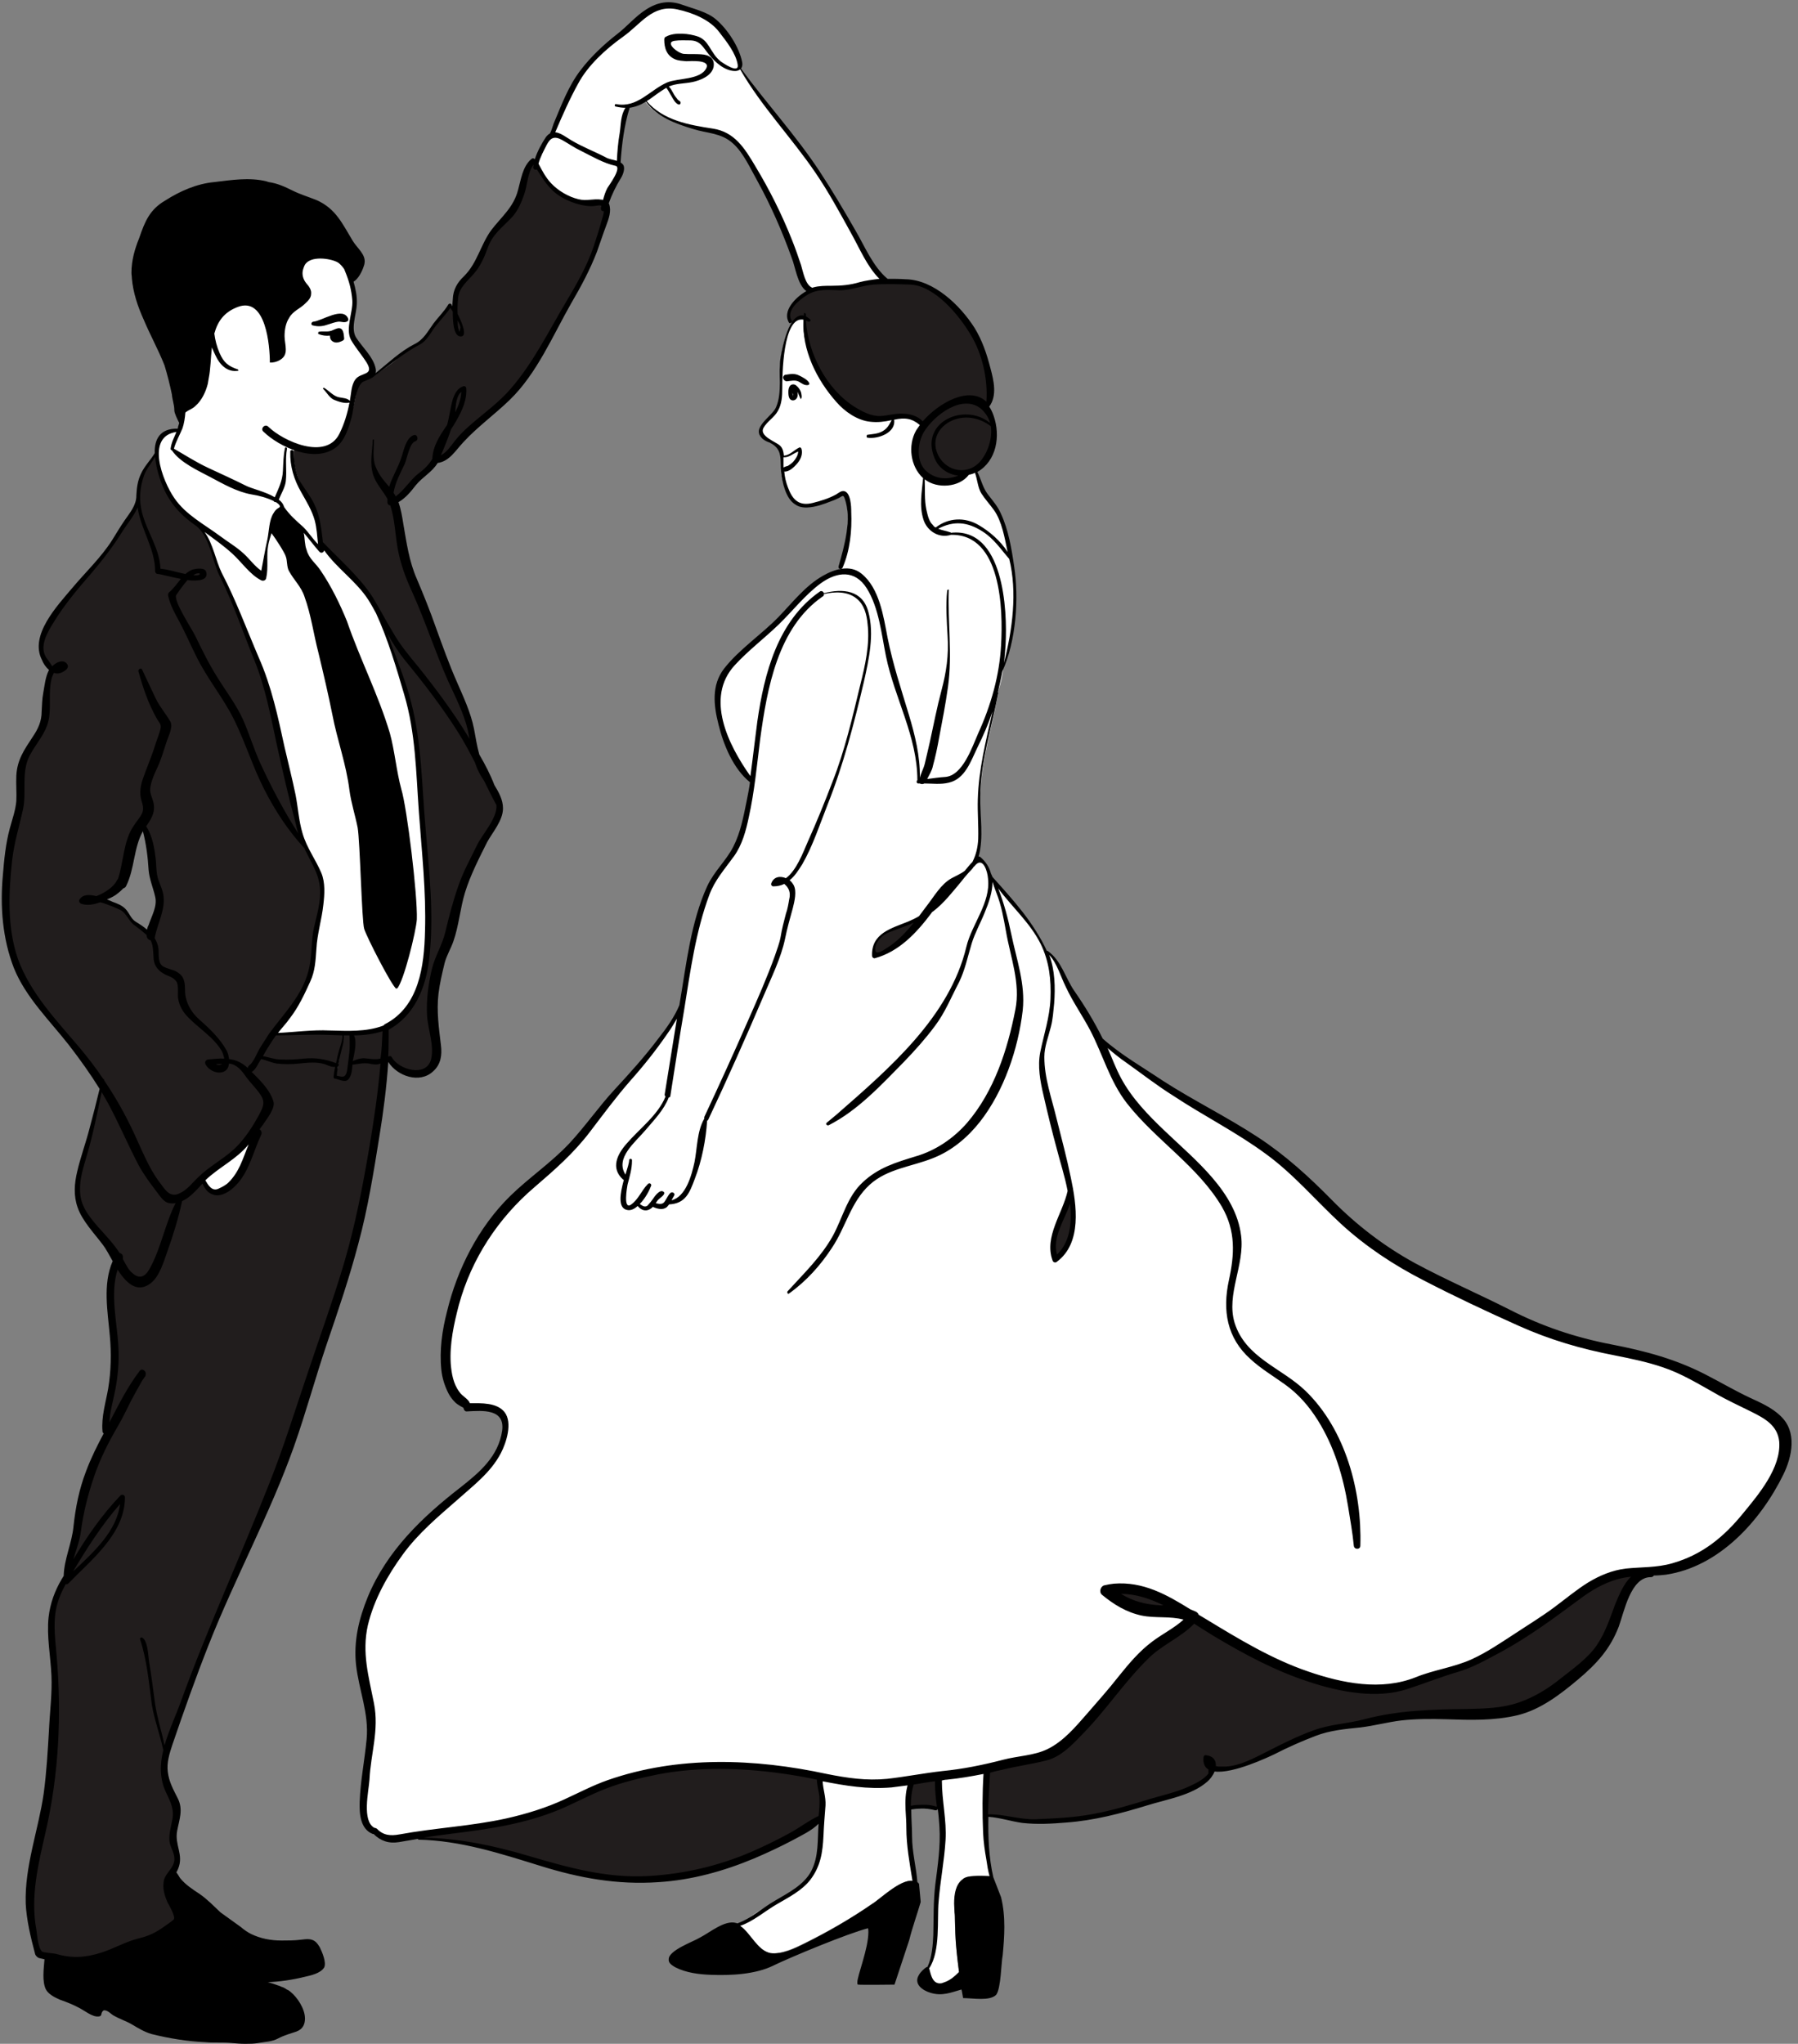
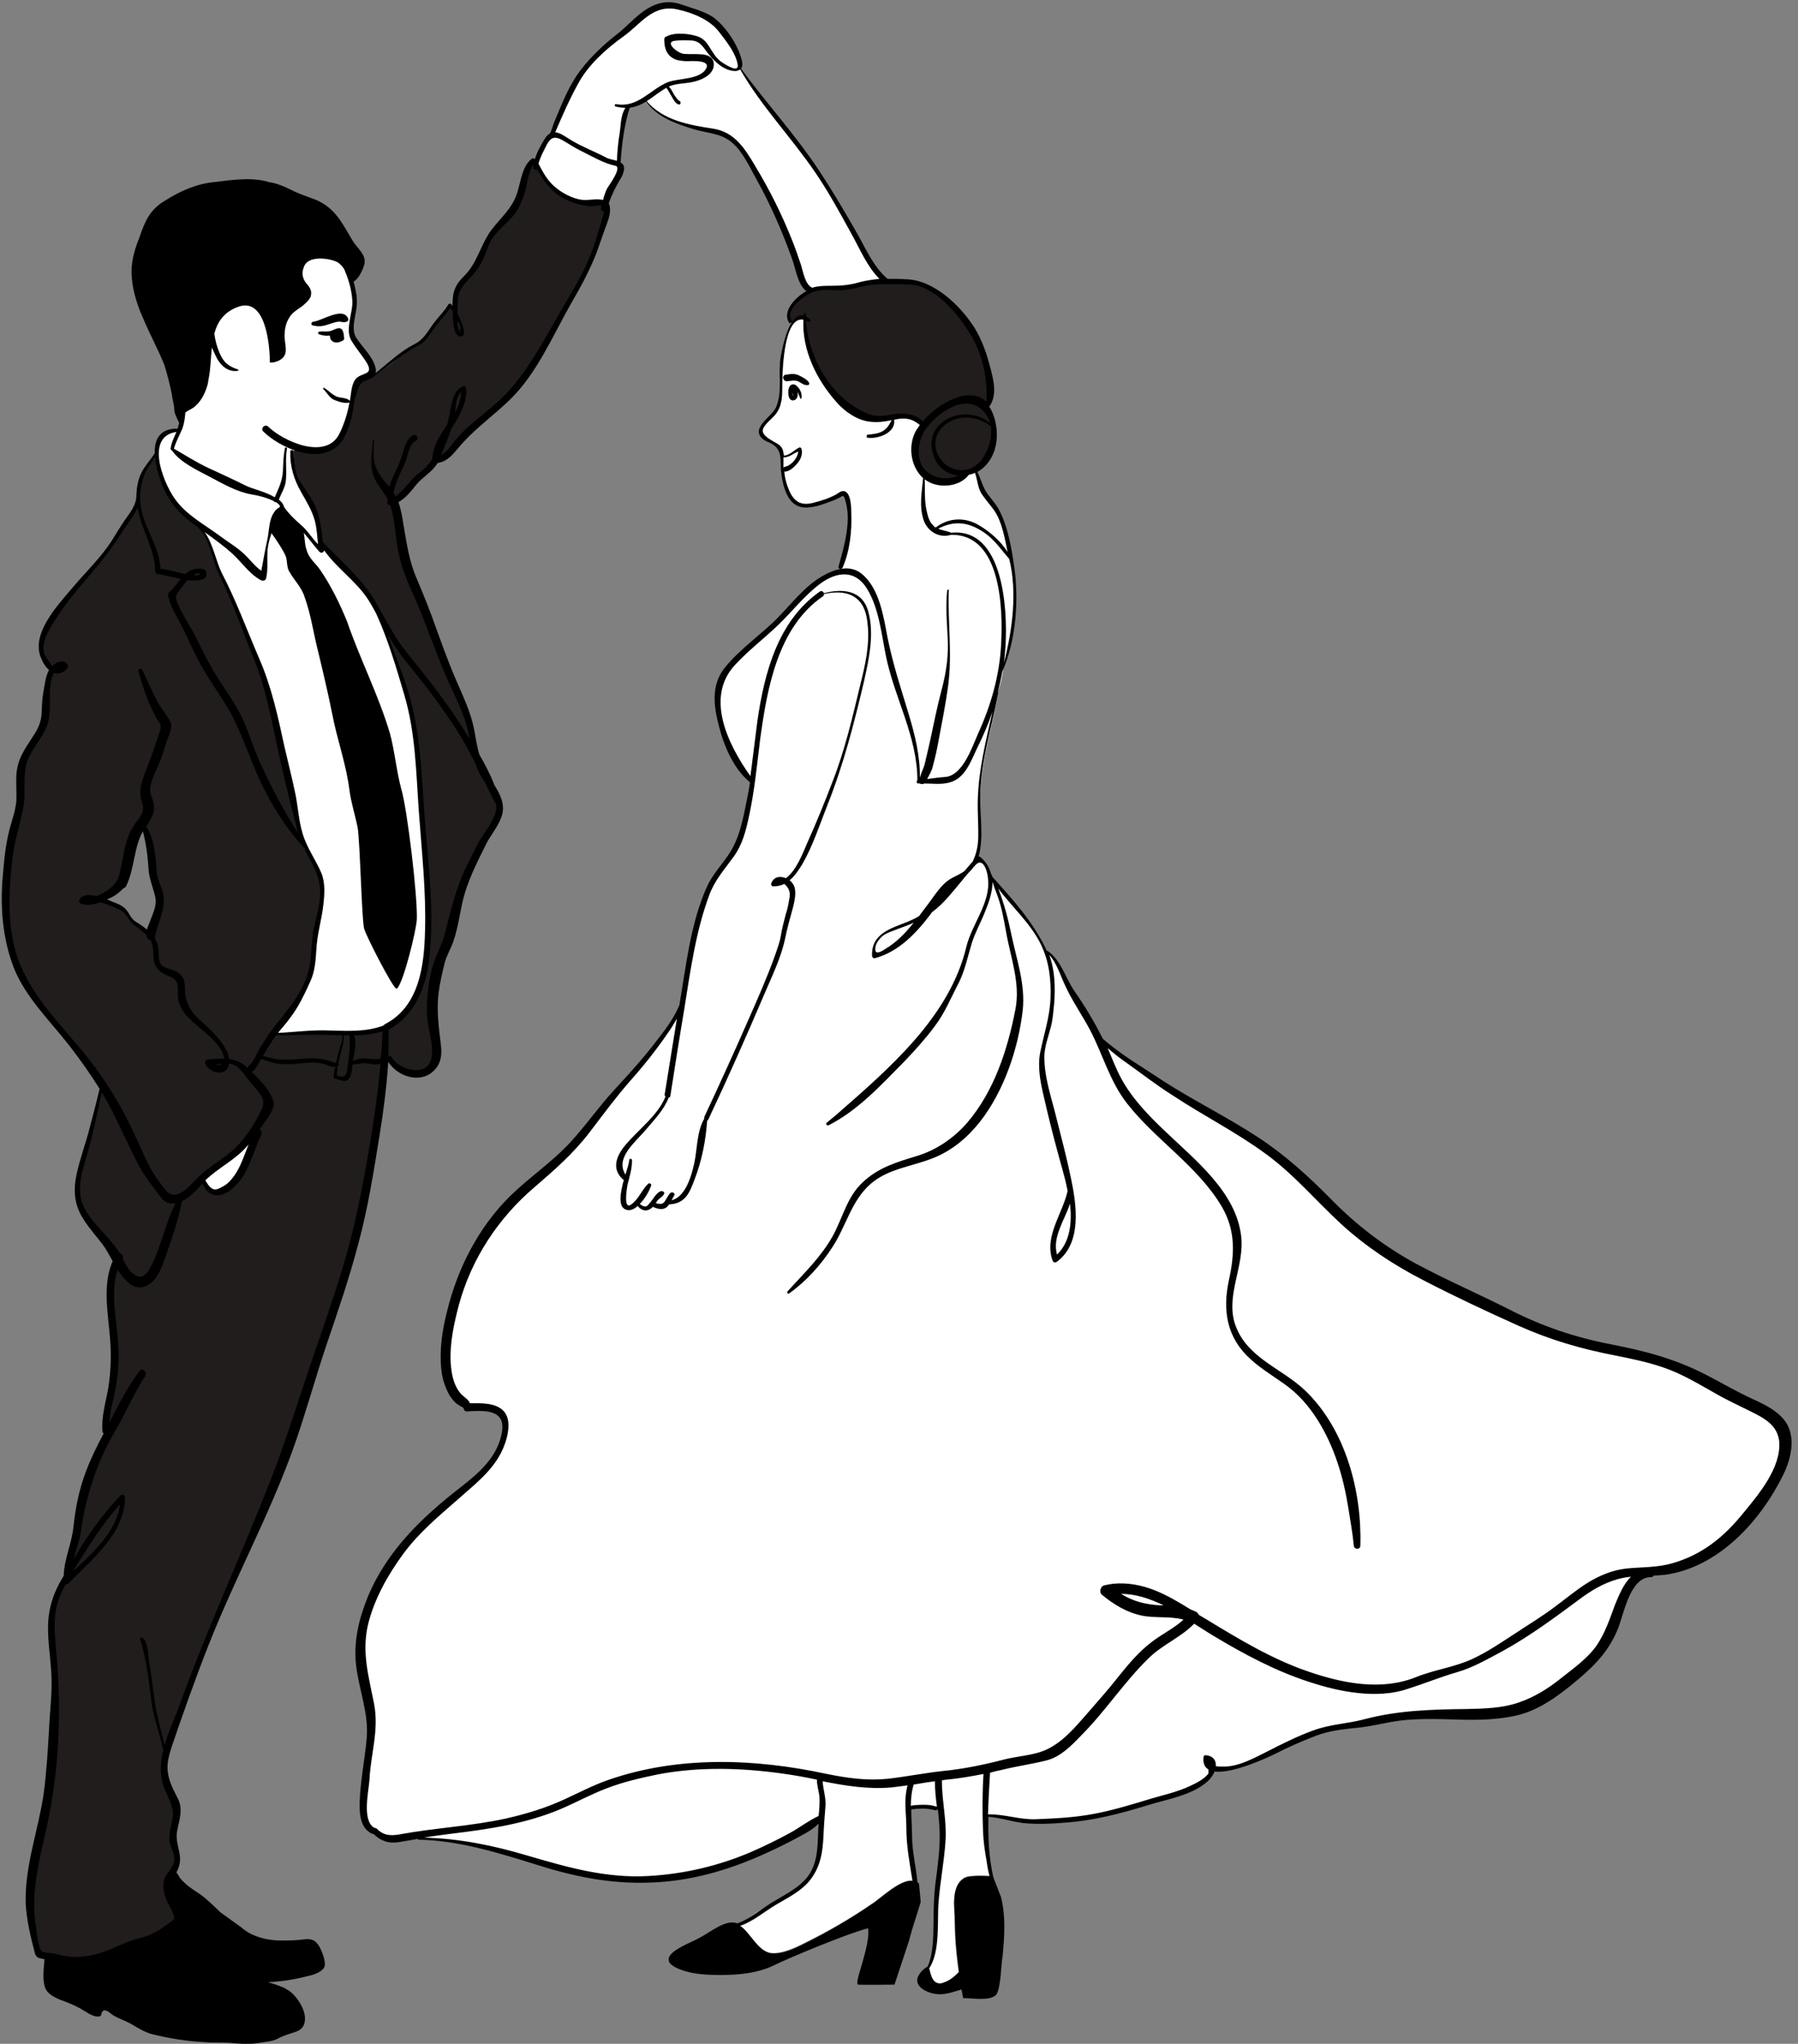
<svg xmlns="http://www.w3.org/2000/svg" fill="#000000" height="500.6" preserveAspectRatio="xMidYMid meet" version="1" viewBox="-0.5 -0.5 440.4 500.6" width="440.4" zoomAndPan="magnify">
  <rect x="-0.5" y="-0.5" width="440.4" height="500.6" fill="#808080" stroke="none" />
  <g id="change1_1">
    <path d="M435.5,348.9c-1.6-2.9-8.5-5.7-11.7-7.3c-3.6-2.1-7.3-4.1-11.3-6.1c-7.6-4.1-17.3-4.9-25.8-6.9 c-12.1-2.8-22.2-9.7-33.5-14.5c-10.8-4.9-20.5-11.3-28.6-19.8c-7.3-7.7-13.7-13.4-23-18.6c-7.7-4.4-15.3-8.9-22.6-14.1 c-3.7-2.6-7.6-5.1-10.7-8.2c-1.9-3.8-4-7.3-6.3-10.8c-1.7-2.8-3.7-8.5-6.1-10.1l-0.2,0.1c-0.1-0.2-0.1-0.3-0.2-0.5 c-2.7-7.3-9.1-12.4-13.2-18.1c-0.2-0.3-0.4-0.6-0.5-0.6c-0.4-1.3-1.1-2.4-2.4-3.4c-0.1,0.1-0.1,0.1-0.2,0.2 c-0.1-0.2-0.2-0.3-0.3-0.5c1.6-4.6,0.4-10.9,0.7-15.7c0.4-8.5,2.8-16.1,4.4-24.6h-0.2c0.2-0.8,0.5-1.5,0.7-2.3 c0.4-1.4,0.6-2.8,0.8-4.2c2.1-6.1,2.6-12.8,2.6-19.2c0-2.3-0.2-4.6-0.6-6.8c0.1,0,0.1-0.1,0.1-0.1c0-0.1-0.1-0.3-0.2-0.4 c-0.3-1.6-0.6-3.1-1.1-4.6c-0.4-2.2-0.8-4.2-1.9-6.4c-0.8-2.2-2.6-3.6-3.8-5.6c-0.8-1.8-1-3.7-1.9-5.3l0,0c1.3-0.7,2.4-1.9,3.2-3.4 c1.2-2.3,1.7-4.5,1.4-6.7l-0.1-0.1c-0.1-0.9-0.4-1.7-0.8-2.7c-0.4-1.2-1-2-1.8-2.6l-0.1-0.1v-0.1c0.1,0.1,0.1,0.1,0.2,0.2l0.9-0.2 c1.6-3.2,0.4-6.9-0.4-10.1c-1-4.5-2.8-8.3-5.7-11.6c-2.8-3.5-6.5-6.7-10.9-8.3c-2.1-0.6-4.7-0.2-6.9-0.2h-0.7 c-0.2-0.1-0.3-0.2-0.5-0.3l0,0c-2.4-1.8-4-5.5-5.6-8.1c-3-5.4-6.1-10.7-9.3-15.9c-6.1-9.8-14.4-18.2-20.7-28 c0.1-0.1,0.2-0.1,0.2-0.2c1.2-1.6-4.6-9.9-6.3-11.3c-1.7-1.2-4.3-1.8-6.1-2.6c-1.6-0.8-3.6-1.4-5.6-1.4c-4.4,0.2-8.1,5.3-11.5,7.7 c-3.8,3-7.9,6.9-10.5,11.1c-0.9,1.5-5.3,11.7-5.8,12.8c-0.1,0-0.2,0-0.2,0c-1.2,0.2-3.6,5.5-4.1,7.6c0.1,0.2,0.2,0.3,0.3,0.5l0,0 c-0.1-0.2-0.2-0.3-0.2-0.5c-0.2-0.4-0.5-0.8-0.7-1.2c-1.8,1.2-2.2,5.2-2.8,7.3c-1,3.4-2.2,5.6-4.8,7.9c-2.2,1.8-3.8,4.6-4.6,7.3 c-1,2.2-1.8,3.8-3.4,5.6c-1.4,1.4-2.8,2.6-3.2,4.6c-0.1,0.5-0.2,2.6-0.1,4.7c0.1,0.1,0.1,0.2,0.2,0.3c-0.1,0.1-0.1,0.1-0.2,0.2v-0.5 c-0.6-1-1.1-1.8-1.3-2c-1,2-2.8,3.4-4.2,5.4c-1.2,1.8-2.2,3.6-4.2,4.4c-2.2,0.8-3.4,2.2-5.2,3.8c-1.6,1.4-3.4,2.4-5.2,3.8L91,91.3 c-0.2,0.2-0.4,0.3-0.6,0.4l-0.1-0.1c0.2-0.1,0.4-0.2,0.5-0.3l0.1-0.1c1.5-1.6-3.9-7.4-4.6-8.9c-0.6-1.4-0.4-3-0.2-4.6 c0.4-2,0.6-3.6,0.4-5.6c-0.1-1.5-0.4-2.7-0.8-3.9C85.5,68,85.3,67.6,85,67c0.3-1.2,0.1-2.5-1-3.7C77.8,57,67.8,60,61.2,64.1 C52.5,69.5,47.5,79.3,44.7,89c-1.2,4.1-1.6,8.5-0.7,12.6c-0.1,0.7-0.1,1.4-0.1,2c-0.1,0.4-0.3,0.9-0.5,1.3s-0.4,0.7-0.5,1.1 c-0.1,0.1-0.1,0.3-0.2,0.4l0,0c0.1-0.1,0.1-0.3,0.2-0.4c0.2-0.4,0.4-0.7,0.5-1.1l-0.3-0.1c-4,0-5.3,2.5-5.3,5.6c0,0.4,0,0.8,0.1,1.2 c0-0.4-0.1-0.8-0.1-1.2c-0.8,1.5-2.3,2.9-3.1,4.5c-1,2.2-1.5,4.1-1.4,6.4l0,0c0,2.3-2.2,4.5-3.4,6.5c-1.8,2.7-3.3,5.7-5.7,8.5 c-4.8,5.4-9.7,10.9-13.3,17.2c-1.5,3-2.1,5.4,0,8.2c0.3,0.5,0.5,0.9,0.9,1.3c0,0.4,0.1,0.9,0.2,1.3c-0.7,1.6-0.9,3.7-1,5 c-0.6,2.4,0.3,5.4-0.9,8.2c-1.2,3-3.9,5.4-5.1,9.1c-0.6,2.7,0,6.1-0.3,9.1s-1.5,6.1-2.1,8.8c-2.1,12.7-3,27.5,5.1,38.4 c5.4,7.6,12,14.2,17.1,22c0.2,0.3,0.4,0.7,0.6,1c0,0.1,0,0.2,0,0.3c-0.3-0.5-0.6-0.9-0.9-1.4c-1.1,4.5-2,9.1-3.1,13.4 c-1.5,5.5-4.8,13.4-1.5,18.2c2.2,3.3,4.6,6.1,7,9.1c0.5,0.7,1,1.5,1.5,2.3c-3.1,5.7-1.2,14.5-0.8,20.2c0.4,3.6,0,6.5-0.4,10.1 c-0.4,3.2-2,8.5-1.6,11.7c0.2-0.2,0.4-0.4,0.6-0.6c-0.1,0.5-0.2,1-0.2,1.5c-2.7,4.8-4.4,9.1-6,14.9c-0.8,3.2-1.2,6.1-1.6,9.7 c-0.8,2.9-2.5,6.8-2.5,10.2v-0.1v0.1l0,0v-0.1c-2,3.4-3.6,6.8-3.6,10.8c0,6.9,1.2,13.3,0.8,19.8s-0.4,12.9-1.2,19.4 c-0.8,8.8-4,17.7-4.8,26.6C7,462.9,7,463.8,7,464.7c0,4.3,0.8,8.6,2.1,13l0.3,0.5c2.1,0,4,0.8,6,1.3c4.3,0.3,8.8-1.3,13.1-2.3 c0.8-0.3,1.6-0.7,2.3-1c2.5-1.2,4.5-1.2,6.5-2c0.8-0.4,4.3-2.9,5.4-3.8c0.3-1.9,0-2.4-0.9-4c-1-2.1-2.6-5.9-0.5-7.7l0.6-1.2 c0.1,0,0.2,0.1,0.3,0.2c0.2-0.2,0.3-0.5,0.4-0.8c1.2-2.8,0.4-3.2-0.4-5.6c-0.8-3.2,1.2-5.7,0.8-8.9c-0.4-2.5-2.4-4.5-2.8-6.9 c-0.5-1.8-0.4-3.7-0.1-5.5c0.3-1.5,0.8-2.9,1.3-4.2c5.3-15.3,11.3-31.1,18.2-45.6c5.2-11.7,10.5-24.2,14.1-36.7 c5.2-16.9,12.1-33.4,15.3-50.8c1.2-6.9,2.5-13.8,3.5-20.8l1.2-10.9c0.2-0.7,0.5-1.4,0.8-2.1l0.6,0.1c1,2.1,4,3.6,6.1,3.6 c3.9-0.3,5.7-2.5,5.4-6.1c-0.6-4.5-1.5-8.8-0.9-13.6c0.3-2.8,0.9-5.5,1.5-7.9c0.6-2.8,2.1-4.6,2.7-7c0.9-4.2,1.8-8.2,3.3-12.4 c1.2-3.3,3-6.4,4.5-9.7c1.2-2.4,3.9-5.8,4.2-8.5c-0.7-2-1.5-4-2.4-5.8c-0.8-1.2-1.6-2.4-2.1-3.4c-0.6-1.1-1-2.2-1.3-3.4 c-0.3-0.5-0.5-0.9-0.8-1.4c0-0.3-0.1-0.6-0.1-1c0.4,0.7,0.8,1.4,1.2,2.2c-0.6-2.5-0.8-5-1.4-7.5c-1.8-6.1-4.8-11.5-7-17.2 c-2.4-6.4-4.5-12.7-7.6-19.1c-2.4-6.1-2.4-11.8-3.9-17.9c-0.1-0.2-0.1-0.4-0.2-0.6c0-0.1,0.1-0.1,0.1-0.2c1.7-1,3.1-2.9,4.3-4.3 c1.8-1.8,4.4-3,5.6-5.4c0-0.1,0.1-0.1,0.1-0.2h-0.1c0-0.1,0-0.2,0-0.2c0.1,0,0.2-0.1,0.3-0.2c-0.1,0.1-0.1,0.3-0.2,0.4 c2.6-0.1,4.4-3.4,6-5c3.2-3.6,7.3-6.3,10.7-9.7c6.5-6.1,9.5-13.9,14.1-21.2c2.4-4,4.8-8.1,6.9-12.5c0.8-2,1.8-4.4,2.4-6.7 c0.6-2,1.6-4.2,1.8-6.3c-0.2-0.6-0.4-1-0.6-1.3c-0.1-0.1-0.1-0.1-0.2-0.2l0,0l0.1,0.1c0.3-1,0.6-2,0.9-2.9c0.6-1.8,2-3,2.8-4.8 c0.5-1.3,0.2-1.8-0.3-2.1h0.1c0-2.5,0.4-5.1,0.8-7.5c0.4-1.9,0.4-4.7,1.4-6.3l0.2-0.3c1.4-0.2,2.7-0.7,3.9-1.4 c2.8,3.9,7.7,5.5,12.7,6.8c1.8,0.4,3.6,0.4,5.6,1c2.5,0.8,4.3,2.6,5.7,4.8c5,7.7,9.1,16.3,12.3,24.8c0.8,1.8,2.2,8.5,4,8.9v0.2 c0.1,0,0.1-0.1,0.2-0.1c0,0.1,0,0.1,0,0.2l0,0c-2.8,1.5-6.8,5.1-4.9,7.5l0.6,0.3c-2.3,3-3.2,10.3-3.1,12.1c-0.2,3.3,0.6,5.9-0.8,8.8 c-0.8,2.6-4.5,4.2-4.2,6.2c0.4,2,4.4,1.9,5.1,4.5c0.3,1.3,0.1,3.2,0.2,4.5c0.1,1.9,1.3,7.1,3.5,8.4c2.5,1.5,9.4-1.4,11.2-2.6 s2.8,9.3-0.4,18l0.2,1c0.1,0,0.3,0,0.4,0c-0.1,0.1-0.2,0.2-0.3,0.3c-4.3,0.8-8.9,5.1-12,8.7c-3.6,4-6.9,6.9-10.9,10.5 c-3.3,2.8-7.3,6.1-7.3,11.3c0,6.8,3.6,16,8.4,20.9c-0.1,0.9-0.3,1.8-0.4,2.7c-1.2,6.4-1.9,12.4-6.4,17.2c-3.9,4.2-5.8,11.5-7.2,17.1 c-0.5,2-1.5,7.4-2.5,13.5c0,0.8-0.2,1.8-0.5,2.8c0,0.1,0,0.3-0.1,0.4c-2.7,8.6-15.4,21-19.6,26.4c-3.6,5.4-8.5,10.9-13.3,15.1 c-12.1,9.1-18.2,17.6-23,32.7c-1.8,6.6-4.9,20.6,3,24.8v0.6c7.3,0,11.5,0,8.5,9.1c-2.4,6.6-7.9,9.7-12.7,13.9 c-10.3,7.9-20,20.6-21.8,33.9c-0.6,6.6,1.2,10.8,2.4,16.9c1.2,5.4-0.6,11.5-1.2,16.9c0,3-1.6,11.7,2,12.9c2.7,3.6,7,1.4,10.9,0.9 l0,0l0.1,0.8c11.8,0,22.7,3.7,34.5,7.3c12.7,3.6,25.4,3.6,38.1,0c7.3-1.8,20.7-8.1,26.1-12.6c0.1-1.2,0.3-2.5,0.3-3.8 c0,1.4-0.1,2.7-0.3,3.9c-0.2,3.6,0,7.5-1,11.1c-1.4,4.1-4.7,6.7-8.3,8.7c-2.3,1.2-4.3,2.4-6.3,3.6c-1.4,0.9-3.2,2.4-4.8,2.9 c2.9,1.6,4.5,6.2,7.9,7c2.8,0.4,6.1-1.2,8.5-2.4c5.7-2.8,11.3-6,16.5-9.6c1.9-1.1,7.6-6.8,10.5-5.5c-0.4-3.3-1.4-6.4-1.4-9.8v-8.2 c1.9-0.6,5-0.5,6.5,0l1.1-0.1c0.1,0,0.1,0,0.2,0.1c0.2,1.9,0.4,3.8,0.4,5.7c0,2.3-0.2,4.3-0.2,6.5c0,2.3-0.8,4.3-1,6.5 c-0.4,3.6-0.6,7.3-0.6,10.9c0,2-0.4,6.7-1.7,9.4c0.4,0.4,0.5,5.1,3.7,3.9c1.6-0.5,2.7-1.5,3.8-2.6c-0.6-4.3-1-8.7-1-12.8 c0-3.2-0.8-8.1,2-10.1c1.1-1.1,4.6-0.8,6.7-0.8c-0.2-1-0.2-2-0.3-3c-0.3-2.1-0.5-4.3-0.7-6.3c-0.2-1.8-0.2-3.6-0.1-5.4 c3.7-0.2,7.1,1.5,10.9,1.5c4.8,0,10.3-0.3,15.4-1.2c7-1.3,13.6-3.7,20.6-5.8c2.7-0.6,7.3-2.7,8.8-5.4c0.1-0.3,0.2-0.5,0.2-0.7 c-0.2,0-0.3-0.1-0.4-0.1c0.2-0.1,0.3-0.2,0.5-0.3c0,0.2,0,0.3,0,0.5c1.9,0.5,4.6,0.1,5.6-0.2c3.9-1.2,7.9-3.3,11.5-5.1 c3.9-1.8,7.9-3.6,11.8-4.5c2.8-0.6,5.5-0.6,8.2-1.2c6.1-1.5,11.5-2.1,17.6-2.1c8.5,0,16.6,0.9,24.2-3c4.8-2.4,10.3-7.3,14.2-10.9 c3.4-3.3,4.6-7.3,6.1-11.5c1.1-3.1,3-8.7,6.9-9.1v-0.3c-0.1,0-0.3,0-0.4,0l0,0c0.1,0,0.2,0,0.3,0c9-0.5,16.6-4.2,22.5-11.2 C429.9,368.3,439.9,356.6,435.5,348.9z M38.7,221.4c-0.3,1.3-2.1,5.3-2.2,7c-0.8-0.9-1.9-1.6-2.9-2.5c-1.5-0.9-1.5-0.9-2.4-2.1 c-1.2-1.8-0.9-1.8-3-2.7c-1.1-0.4-2.2-0.8-3.2-1.1c0-0.1-0.1-0.1-0.1-0.2V219c2.1-0.9,4-2.3,4.5-3.4h0.3c0.5-0.9,0.8-2,1-3.2 c0.3-1.2,0.5-2.4,0.8-3.4c0.6-2.1,0.9-3.9,1.8-6.1c0.3-0.6,0.7-1.1,1-1.6l0.2,0.1c1.8,3.3,2.1,7.3,2.4,11.2 C36.8,216,39,217.5,38.7,221.4z" fill="#ffffff" />
  </g>
  <g id="change2_1">
-     <path d="M200.8,439.2c0.2,1.8,0,3.6-0.2,5.2c-5.4,4.5-18.8,10.8-26.1,12.6c-12.7,3.6-25.4,3.6-38.1,0 c-11.8-3.6-22.7-7.3-34.5-7.3l-0.1-1.1c0.1,0,0.3,0,0.4,0c9.3-1.6,18.6-1.6,27.8-4.8c4.4-1.2,8.5-3.2,12.5-5.2 c6.1-2.7,11.8-4.3,18.6-5.6c13.3-2,25.8-1.2,39.1,1.6h0.1l-0.1,0.6C200,436.6,200.8,438,200.8,439.2z M289.8,394.9 c0,0-1.6-1.5-5.2-3.9c-3.6-2.4-14.2-2.5-14.2-2.5C272.4,395.1,289.8,394.9,289.8,394.9z M257.9,307.8c0,0.1,0.1,0.1,0.1,0.2 c1.1-0.7,1.8-1.7,2.4-2.8c0.5-0.9,0.8-1.9,1.1-2.9c0.2-0.5,0.3-1.1,0.5-1.6c0.2-1.3,0.2-2.7,0.2-4.1c0.1-0.9,0.1-1.7,0.1-2.4 c0-0.2-0.1-0.3-0.3-0.4c-0.1-0.9-0.2-1.8-0.4-2.8c-0.3,4.3-4.1,9.3-4.2,13.9c-0.2,0.8-0.2,1.6-0.1,2.3 C257.4,307.5,257.6,307.8,257.9,307.8z M400.5,384.8c-10.5,0-15.7,7.3-24.2,12.5c-5.7,3.6-12.9,8.9-19.4,10.9 c-3.6,1.2-6.9,1.6-10.5,3.2c-2.9,1.2-5.3,2-8.5,2c-10,0-19.3-2.9-28.2-7.3c-6.5-3.2-12.3-6.6-18.3-10.3c-2.8,3.5-6.8,4.7-10,7.5 c-4.8,3.6-8.5,10.1-12.9,14.5c-2.8,3.3-5.3,6.1-8.5,8.9c-3.6,3.2-6.1,3.2-10.5,4c-2.7,0.6-5.5,1.3-8.2,2c0.1,0.5-0.1,1-0.2,1.5 c-0.1,0.9,0.1,1.9,0.1,2.8c0,2.4-0.2,4.8-0.3,7.2c3.7-0.2,7.2,1.5,11,1.5c4.8,0,10.3-0.3,15.4-1.2c7-1.3,13.6-3.7,20.6-5.8 c2.7-0.6,7.3-2.7,8.8-5.4c0.1-0.3,0.2-0.5,0.2-0.7c-1.4-0.4-2.4-1.2-2-2.7c1.6,0,2.2,1.4,2,2.7c1.9,0.5,4.6,0.1,5.6-0.2 c3.9-1.2,7.9-3.3,11.5-5.1c3.9-1.8,7.9-3.6,11.8-4.5c2.8-0.6,5.5-0.6,8.2-1.2c6.1-1.5,11.5-2.1,17.6-2.1c8.5,0,16.6,0.9,24.2-3 c4.8-2.4,10.3-7.3,14.2-10.9c3.4-3.3,4.6-7.3,6.1-11.5c1.1-3.1,3-8.7,6.9-9.1v-0.3C402.2,384.8,401.4,384.8,400.5,384.8z M229.2,435.4l-0.1-0.9c-2,0.3-4,0.6-6,0.9c-0.9,1.7-0.9,4.8-0.9,6.7c0,0.1,0,0.1,0,0.2c1.9-0.6,5-0.5,6.5,0l1.2-0.1 c-0.3-2.2-0.6-4.4-0.7-6.6V435.4z M226,223.8c-0.9,0.5-1.8,1-2.7,1.4c-1.7,0.7-3.5,1.3-5.2,1.9c-0.1,0-0.1,0-0.2,0.1 c-1.2,0.2-2.4,1-3.2,2.1c-0.9,1-1.4,2.4-1.1,4.4c1.2-0.4,2.8-0.8,4-1.6C221.1,229.8,223.6,226.9,226,223.8z" fill="#211d1d" />
-   </g>
+     </g>
  <g id="change3_1">
    <path d="M147.7,49.6c0.2,0.3,0.4,0.7,0.6,1.3c-0.2,2.1-1.2,4.3-1.8,6.3c-0.6,2.3-1.6,4.7-2.4,6.7 c-2.1,4.4-4.5,8.5-6.9,12.5c-4.6,7.3-7.6,15.1-14.1,21.2c-3.4,3.4-7.5,6.1-10.7,9.7c-1.6,1.6-3.4,4.9-6,5c0.1-0.1,0.1-0.3,0.2-0.4 c-0.1,0.1-0.2,0.2-0.3,0.2c0,0,0,0.1,0,0.2h0.1c0,0.1-0.1,0.1-0.1,0.2c-1.2,2.4-3.8,3.6-5.6,5.4c-1.2,1.4-2.6,3.3-4.3,4.3 c0,0.1-0.1,0.1-0.1,0.2c0.1,0.2,0.1,0.4,0.2,0.6c1.5,6.1,1.5,11.8,3.9,17.9c3.1,6.4,5.2,12.7,7.6,19.1c2.2,5.7,5.2,11.1,7,17.2 c0.6,2.5,0.8,5,1.4,7.5c-4.9-8.8-11-17-17.2-24.4c-3.6-4.2-5.9-9.9-8.9-14.6c-0.2-0.4-0.4-0.7-0.7-1.1c-3.3-4.5-8.2-7.9-11.2-12.4 h-0.1c-0.4-3.3-0.5-4.4-0.7-5.4c-0.6-2.7-2-4.9-3.4-7.1c-2-3-2.8-5.9-2.8-9.7l0.8-1.1c4,1.2,7.8,0.8,9.6-0.4 c3.1-2,4.9-12.4,5.1-13.8c0.3-3.3,2.6-2.2,4-3.4l0.2,0.3c1.8-1.4,3.6-2.4,5.2-3.8c1.8-1.6,3-3,5.2-3.8c2-0.8,3-2.6,4.2-4.4 c1.4-2,3.2-3.4,4.2-5.4c0.2,0.2,0.7,1,1.3,2c0,0.2,0,0.3,0,0.5c0.1-0.1,0.1-0.1,0.2-0.2c-0.1-0.1-0.1-0.2-0.2-0.3 c-0.1-2.1,0-4.2,0.1-4.7c0.4-2,1.8-3.2,3.2-4.6c1.6-1.8,2.4-3.4,3.4-5.6c0.8-2.7,2.4-5.5,4.6-7.3c2.6-2.3,3.8-4.5,4.8-7.9 c0.6-2.1,1-6.1,2.8-7.3c0.2,0.4,0.5,0.8,0.7,1.2c0.5,1,1,2.1,1.7,2.9c1.4,1.8,2.6,3.4,4.8,4.4c2.1,1,4.3,2.2,6.7,2 C145.5,49.2,147,48.8,147.7,49.6z M94.2,251l-0.3,7.8c0,0.2,0,0.4,0,0.6l-1-0.1c-1.2,0.6-3.2-0.2-4.4,0c-1.2,0.1-2.1,0.4-3.1,0.7 c0-0.3,0.1-0.6,0.1-0.7c0.2-1.4,0.9-5.4,0.2-6.5l-0.1-0.4v0.3c0.8,1.1,0,5.1-0.2,6.5c0,0.2-0.1,0.4-0.1,0.7c0,0.4-0.1,0.9-0.1,1.4 c0.1-0.4,0.1-0.8,0.1-1.1c1-0.3,1.9-0.6,3.1-0.7c1.2-0.2,3.2,0.6,4.4,0l1,0.1L92.4,272c-1,7-2.3,13.9-3.5,20.8 c-3.2,17.4-10.1,33.9-15.3,50.8c-3.6,12.5-8.9,25-14.1,36.7c-6.9,14.5-12.9,30.3-18.2,45.6c-0.5,1.3-1,2.7-1.3,4.2 c-0.3,1.8-0.4,3.7,0.1,5.5c0.4,2.4,2.4,4.4,2.8,6.9c0.4,3.2-1.6,5.7-0.8,8.9c0.8,2.4,1.6,2.8,0.4,5.6c-0.1,0.3-0.2,0.6-0.4,0.8 c-0.1-0.1-0.2-0.2-0.3-0.2l-0.6,1.2c-2.1,1.8-0.5,5.6,0.5,7.7c0.9,1.6,1.2,2.1,0.9,4c-1.1,0.9-4.6,3.4-5.4,3.8c-2,0.8-4,0.8-6.5,2 c-0.7,0.3-1.5,0.7-2.3,1c-4.3,1-8.8,2.6-13.1,2.3c-2-0.5-3.9-1.3-6-1.3L9,477.8c-1.3-4.4-2.1-8.7-2.1-13c0-0.9,0-1.8,0.1-2.7 c0.8-8.9,4-17.8,4.8-26.6c0.8-6.5,0.8-12.9,1.2-19.4s-0.8-12.9-0.8-19.8c0-4,1.6-7.4,3.6-10.8v0.1c0.8-1.4,1.7-2.7,2.5-4.2 c3.6-5.3,6.8-10.9,11.3-15.3V366c-4.4,4.4-7.7,10.1-11.3,15.3c-0.8,1.4-1.7,2.8-2.5,4.2c0-3.4,1.7-7.3,2.5-10.2 c0.4-3.6,0.8-6.5,1.6-9.7c2-6.9,4-11.7,7.7-17.8c0.1-0.1,0.1-0.2,0.2-0.4c2.9-3.7,4.4-8.1,6.7-11.7c-0.1,0.1-0.1,0.2-0.2,0.3 c-2.2,3.5-3.7,7.7-6.4,11.3c0,0,0,0.1-0.1,0.1c-0.7,0.8-1.4,1.6-2.2,2.4c-0.4-3.2,1.2-8.5,1.6-11.7c0.4-3.6,0.8-6.5,0.4-10.1 c-0.4-5.8-2.3-14.5,0.8-20.2c-0.5-0.8-1-1.6-1.5-2.3c-2.4-3-4.8-5.8-7-9.1c-3.3-4.8,0-12.7,1.5-18.2c1.1-4.3,2-8.9,3.1-13.4 c1.4,2.2,2.7,4.4,3.8,6.8c3,5.7,5.7,12.4,9.4,17.9c0.7,0.6,1,1.2,1.6,1.8c0.9,1.1,1.3,1.6,1.8,1.8c-0.4-0.2-0.8-0.8-1.6-1.7 c-0.6-0.6-0.9-1.2-1.5-1.8c-3.7-5.5-6.4-12.1-9.4-17.9c-1.1-2.4-2.4-4.6-3.8-6.8c-5.1-7.8-11.7-14.4-17.1-22 c-8.1-10.9-7.2-25.7-5.1-38.4c0.6-2.7,1.8-5.8,2.1-8.8s-0.3-6.4,0.3-9.1c1.2-3.7,3.9-6.1,5.1-9.1c1.2-2.8,0.3-5.8,0.9-8.2 c0.1-1.3,0.3-3.4,1-5c-0.1-0.4-0.2-0.9-0.2-1.3c-0.4-0.4-0.6-0.8-0.9-1.3c-2.1-2.8-1.5-5.2,0-8.2c3.6-6.3,8.5-11.8,13.3-17.2 c2.4-2.8,3.9-5.8,5.7-8.5c1.2-2,3.4-4.2,3.4-6.5l0,0c-0.1-2.3,0.4-4.2,1.4-6.4c0.8-1.6,2.3-3,3.1-4.5c0,4.3,2.6,9.9,4.5,12.3 c1.6,2.1,3.6,3.6,5.7,5.1l-0.2,0.3c3.1,2.4,4.2,9.3,6,12.5c3.4,6.4,5.5,13,8.2,19.4c4.6,10.6,5.8,21.8,8.8,32.7 c1.2,4.2,1.5,9.7,3.3,13.6c0.1,0.3,0.2,0.6,0.2,0.8h0.1c1.3,2.9,3.3,5.2,3.9,8.2c0.3,3.7,0,6.1-0.6,9.7c-0.9,3.3-0.9,6.4-1.2,10 c-0.3,3.6-2.1,6.4-3.6,9.4c-1.4,3.1-3.9,5.4-5.9,8.2c2.7,0,5-0.4,7.4-0.4c2.9-0.2,6.1,0,9.2,0.1c0.4,1.4-0.8,4.5-1,5.8 c-0.2,0.8-0.2,1.5-0.3,2.3c-1.1,0.2-3.2-0.9-4.2-1.1c-1.9-0.2-3.6,0.1-5.4,0.2c-1.8,0.2-4.4,0.3-6.2-0.2c-0.9-0.2-1.7-0.6-2.6-0.8 c0.8,0.3,1.6,0.7,2.6,0.9c1.8,0.5,4.4,0.3,6.2,0.2c1.8-0.2,3.5-0.5,5.3-0.2c1.1,0.2,3.2,1.2,4.2,1.1c-0.2,0.9-0.6,2-0.6,2.9 c0.8,0,2.1,0.8,2.7,0.3l0.1-0.1c-0.6,0.5-2-0.3-2.7-0.3c0-0.9,0.5-2,0.6-2.9c0.2-0.8,0.2-1.5,0.3-2.3c0.3-1.3,1.4-4.4,1-5.8 c0.7,0,1.3,0,2,0v0.1C88.7,252.4,91.6,252.1,94.2,251z M36.9,212.6c-0.3-3.9-0.6-7.9-2.4-11.2l-0.2-0.1c-0.3,0.5-0.7,1-1,1.6 c-0.9,2.2-1.2,4-1.8,6.1c-0.3,1-0.5,2.2-0.8,3.4c-0.2,1.2-0.5,2.3-1,3.2h-0.3c-0.5,1.1-2.4,2.5-4.5,3.4c0,0.3,0,0.5,0,0.8 c0,0.1,0.1,0.1,0.1,0.2c1,0.3,2.1,0.7,3.2,1.1c2.1,0.9,1.8,0.9,3,2.7c0.9,1.2,0.9,1.2,2.4,2.1c1,0.9,2.1,1.6,2.9,2.5 c0.1-1.7,1.9-5.7,2.2-7C39,217.5,36.8,216,36.9,212.6z M15.9,386.5c0-0.2-0.1-0.5-0.1-0.7C15.8,386,15.8,386.2,15.9,386.5z M43.5,293.3l-0.1-0.4l0,0L43.5,293.3L43.5,293.3z M45.5,140.8c0-0.1-0.1-0.2-0.1-0.3c-0.1,0.1-0.1,0.1-0.2,0.2l0,0l0,0 C45.3,140.8,45.4,140.8,45.5,140.8z M62.4,277.2l-0.7-0.4c0,0,0,0-0.1,0.1c-0.4,0.5-0.7,1-1,1.5c-2.8,4.4-7.9,6.3-11.5,9.9 c0,0,0,0-0.1,0.1c1.1,1.9,1.6,3.3,3.9,2.9C58.4,290.1,60.4,281.4,62.4,277.2z M241.7,111.1c-0.8,1.5-1.9,2.7-3.2,3.4 c-0.5,0.2-1,0.4-1.5,0.6c-0.1,0-0.2,0-0.2,0c-2.3,2.9-6.8,3.1-10,1.5c-0.3-0.2-0.5-0.4-0.8-0.6c-2.9-2.5-3.1-7.4-1.4-10.5 c0.3-0.5,0.6-1,0.9-1.4c0,0,0,0,0.1-0.1c-2-2.9-4.9-2.9-8-2.1c-7.1,1.8-12.1-3-15.9-8.5c-2-2.8-3.4-6.1-4.4-9.1 c-1.1-2.6-1-4.5-0.9-6.8c-1-0.2-1.9,0.3-2.6,1.2l-0.8-0.4c-1.9-2.4,2.1-6,4.9-7.5c0.5-0.3,1-0.5,1.4-0.6c1.8-0.4,4-0.2,5.9-0.2 c2.2,0,4-0.6,6.3-1.2c1.7-0.3,3.4-0.3,5-0.2c0.3,0,0.7,0,1,0c2.2,0,4.8-0.4,6.9,0.2c4.4,1.6,8.1,4.8,10.9,8.3 c2.9,3.3,4.7,7.1,5.7,11.6c0.8,3.2,2,6.9,0.4,10.1l-0.9,0.2c-1.1-1-2.3-1.5-3.7-1.5c1.3,0.1,2.5,0.5,3.6,1.5 c0.8,0.6,1.4,1.4,1.8,2.6c0.4,1,0.7,1.8,0.8,2.7l0.1,0.1C243.4,106.6,242.9,108.8,241.7,111.1z M235,115.3c-0.6,0-1.3-0.1-1.9-0.2 c-4-1-6.1-6.9-4-10.3c0.6-1,2-2.2,3.8-2.9c-1.8,0.7-3.3,1.8-4,2.9c-2,3.4,0,9.3,4,10.3C233.6,115.3,234.3,115.3,235,115.3z M117.4,188.3c-0.6-1.1-1-2.2-1.3-3.4c-4.9-8.8-11-17-17.2-24.4c-3.6-4.2-5.9-9.9-8.9-14.6l-0.1,0.1c3.1,4.8,4.9,11.2,6.7,16.3 c3.7,9,5.5,18.4,5.8,28.1c0.6,16.3,3.9,32.7,0.9,49c-0.9,3.9-5.1,10-9,11.8L94,259l1.1,0.1c1,2.1,4,3.6,6.1,3.6 c3.9-0.3,5.7-2.5,5.4-6.1c-0.6-4.5-1.5-8.8-0.9-13.6c0.3-2.8,0.9-5.5,1.5-7.9c0.6-2.8,2.1-4.6,2.7-7c0.9-4.2,1.8-8.2,3.3-12.4 c1.2-3.3,3-6.4,4.5-9.7c1.2-2.4,3.9-5.8,4.2-8.5c-0.7-2-1.5-4-2.4-5.8C118.7,190.5,117.9,189.3,117.4,188.3z" fill="#211d1d" />
  </g>
  <g id="change4_1">
-     <path d="M151.9,32.2c0.4-1.9,0.4-4.7,1.4-6.3l0.2-0.3c1.4-0.2,2.7-0.7,3.9-1.4c2.8,3.9,7.7,5.5,12.7,6.8 c1.8,0.4,3.6,0.4,5.6,1c2.5,0.8,4.3,2.6,5.7,4.8c5,7.7,9.1,16.3,12.3,24.8c0.8,1.8,2.2,8.5,4,8.9v0.2c0.5-0.3,1-0.5,1.4-0.6 c1.9-0.4,4.1-0.2,5.9-0.2c2.3,0,4.1-0.6,6.3-1.2c1.6-0.3,3.3-0.2,5-0.2v-0.2c-2.4-1.8-4-5.5-5.6-8.1c-3-5.4-6.1-10.7-9.3-15.9 c-6.1-9.8-14.4-18.2-20.7-28c0.1-0.1,0.2-0.1,0.2-0.2c1.2-1.6-4.6-9.9-6.3-11.3c-1.7-1.2-4.3-1.8-6.1-2.6c-1.6-0.8-3.6-1.4-5.6-1.4 c-4.4,0.2-8.1,5.3-11.5,7.7c-3.8,3-7.9,6.9-10.5,11.1c-1,1.6-5.8,12.9-5.8,12.9c1.2-0.2,3.4,1.4,4.4,2c1.6,1,3.2,1.8,4.8,2.4 c1.8,0.6,3.4,1.8,5,2.4c0.7,0.1,1.4,0.2,1.8,0.4C151.1,37.2,151.5,34.6,151.9,32.2z M171.5,9.5c1.6,1.2,2.2,3.6,4,5 c1.2,0.9,2.4,2,3.8,2.1c-1.5,0.1-2.8-1.1-4.1-2.1c-1.8-1.4-2.4-3.8-4-5c-0.7-0.4-2.7-0.7-4.6-0.7C168.6,8.8,170.8,9,171.5,9.5z M61.4,276.8l1,0.5c-2,4.2-4,13-9.5,14.1c-2.4,0.4-2.8-1.2-4-3.2c3.7-3.6,8.8-5.5,11.5-9.9C60.7,277.8,61,277.3,61.4,276.8z M86.2,82.2c0.7,1.5,6.1,7.3,4.6,8.9l-0.1,0.1c-1.4,1.2-3.7,0.1-4,3.4c-0.2,1.4-2,11.8-5.1,13.8c-1.8,1.2-5.6,1.6-9.6,0.4 c-0.9,0-1.6-0.3-2.2-0.6l-0.2,1c-0.6,2.4-0.2,4.8-0.4,7.3c-0.2,2-1.4,3.6-2,5.4l-0.1,0.1c-2.3-1.3-6.3-2.3-7.4-2.7 c-4.4-2-14.3-6.3-18-9.9c0.2-1.6,1-3,1.7-4.5c0.2-0.4,0.4-0.9,0.5-1.3l0.1-0.1v-0.1c-0.1-5.1,1.6-8.9,2.5-13.7 c0.8-3.9,1.4-7.4,3.2-11.1c2.4-4.9,8.7-12.2,14.4-6.6c1.3,1.3,2.3,2.8,3,4.5c0-0.2,0-0.5,0.1-0.7c0.6-4.5,2-8.9,2.8-13.4 c0.3-1.8,2.2-2.9,3.9-2.9c5.6-0.2,10.2,2.9,11.3,7.6c0.3,0.5,0.5,0.9,0.5,1c0.4,1.2,0.7,2.4,0.8,3.9c0.2,2,0,3.6-0.4,5.6 C85.8,79.2,85.6,80.8,86.2,82.2z M222.2,450.5c0,3.4,1,6.5,1.4,9.8c-2.9-1.3-8.6,4.4-10.5,5.5c-5.2,3.6-10.8,6.8-16.5,9.6 c-2.4,1.2-5.7,2.8-8.5,2.4c-3.4-0.8-5-5.4-7.9-7c1.6-0.5,3.4-2,4.8-2.9c2-1.2,4-2.4,6.3-3.6c3.6-2,6.9-4.6,8.3-8.7 c1-3.6,0.8-7.5,1-11.1c0.2-1.6,0.4-3.4,0.2-5.2c0-1.2-0.8-2.6-0.6-4l0.1-0.6c5.2,1.2,10.8,2.4,16,1.6c2.3-0.2,4.5-0.5,6.8-0.8 c-0.9,1.7-0.9,4.7-0.9,6.7c0,0.1,0,0.1,0,0.2L222.2,450.5L222.2,450.5z M244.5,142.5c1.4,6.3,2.1,13.6,0.9,20.2 c-0.2,0.7-0.4,1.3-0.7,2h-0.3c0.1-0.5,0.2-1,0.3-1.6c1.3-6.6,1.5-25.1-5.9-31.1c0.7,0.4,1.3,0.8,1.9,1.4 C243,135.7,243.8,139.5,244.5,142.5z M241.8,455.9c0.1,1,0.1,2,0.3,3c-2.1,0-5.6-0.3-6.7,0.8c-2.8,2-2,6.9-2,10.1 c0,4.1,0.4,8.5,1,12.8c-1.1,1.1-2.2,2.1-3.8,2.6c-3.2,1.2-3.3-3.5-3.7-3.9c1.3-2.7,1.7-7.4,1.7-9.4c0-3.6,0.2-7.3,0.6-10.9 c0.2-2.2,1-4.2,1-6.5c0-2.2,0.2-4.2,0.2-6.5c0-2-0.2-3.9-0.4-5.8c-0.3-2.2-0.6-4.4-0.6-6.5v-0.2l-0.1-0.9c1-0.1,2-0.2,2.9-0.3 c3.2-0.2,6.2-0.9,9.2-1.6v0.1c0.1,0.5-0.2,1-0.2,1.4c-0.1,0.9,0.1,1.9,0.1,2.8c0,2.4-0.2,4.8-0.3,7.2c-0.1,1.8-0.1,3.6,0.1,5.4 C241.3,451.6,241.5,453.8,241.8,455.9z M244.6,163.1c-0.1,0.5-0.2,1.1-0.3,1.6c-0.3,1.5-0.6,2.9-1,4.4c-1.4,5.2-3.4,10-6,15 c-1.6,3.2-2.8,6.5-6.5,6.5c-0.8,0-6.5,0.4-6.5,0.4c0.4-6.9-2.8-16.5-5.2-23c-2.8-7.3-2.8-15.7-6.1-23c-2-4.6-4.8-5.9-7.7-5.5l-0.2-1 c3.2-8.7,2.2-19.2,0.4-18s-8.7,4.1-11.2,2.6c-2.2-1.3-3.4-6.5-3.5-8.4c0-0.1,0-0.2,0-0.2c1.3-0.3,2.3-0.6,3.2-1.7 c0.5-0.6,1.6-1.7,1.4-2.6c-0.2-0.8-1.2-0.1-1.6,0.2c-1,0.6-1.9,1.1-3.1,1c0-0.4-0.1-0.8-0.1-1.1c-0.7-2.6-4.7-2.5-5.1-4.5 c-0.3-2,3.4-3.6,4.2-6.2c1.4-2.9,0.6-5.5,0.8-8.8c-0.1-1.8,0.8-9.1,3.1-12.1c0.7-1,1.6-1.5,2.6-1.2c-0.2,2.3-0.2,4.2,0.9,6.8 c1,3,2.4,6.3,4.4,9.1c3.8,5.4,8.9,10.3,15.9,8.5c3.1-0.8,6-0.8,8,2.2c-0.4,0.5-0.7,1-0.9,1.4c-1.7,3.2-1.5,8,1.4,10.5l0,0l0.1,0.1 l0.1-0.1c0.2,0.2,0.5,0.4,0.8,0.6c3.2,1.8,7.7,1.4,10-1.5c0.5-0.1,1-0.3,1.5-0.6c1,1.6,1.2,3.6,2,5.4c1.2,2,3,3.4,3.8,5.6 c1.1,2.2,1.5,4.2,1.9,6.4c0.4,1.2,0.7,2.4,0.9,3.5c-0.7-0.7-1.4-1.3-2-1.9c-1.9-1.8-3.6-3.8-5.9-5.1c-2.4-1.4-7.1-1.8-9.5,0.2 c-0.1,0.5-0.3,0.9-0.5,1.3c0.3,0.1,0.6,0.2,0.9,0.3c1.7,0.3,3.5-0.1,5.2,0.3c1.2,0.3,2.4,0.7,3.4,1.3 C246.1,137.7,245.9,156.5,244.6,163.1z M191.1,229.1c-0.9,6.1-18.8,44.4-18.8,44.4c-1.5,4.5-1.5,10.1-2.7,13.1 c-1.8,3.9-1.8,7.6-6.4,7.6l-0.3-0.2c-0.6,1-1.3,1.6-3.9,0.5c-0.9,1.1-1.8,1.7-3.4-0.1h-0.5c-1.3,1.3-2.7,1.8-3.1-0.9 c-0.2-1.6,0.4-3.5,0.9-5.3l-0.5-0.2c-3.9-3.6,0.7-7.4,3.3-10.6c2-2.4,6.4-6.4,7.3-9.7c0,0,1.9-12.3,3.7-23.3c0.3-1,0.5-2,0.5-2.8 c1-6.1,2-11.5,2.5-13.5c1.4-5.6,3.3-12.9,7.2-17.1c4.5-4.8,5.2-10.8,6.4-17.2c0.1-0.9,0.3-1.9,0.4-2.8c2.1-15.6,3.3-36.9,16.9-46 c16.7-4.6,11.4,16.2,9,25.6c-1.8,6.4-3,13-5.4,19.4s-5.1,13-7.9,19.1c-0.8,1.8-2.3,4.7-4.4,6.1c-1.2-0.6-2.9-0.5-3.2,0.9 c1.2,0.2,2.3-0.2,3.2-0.9c0.1,0.1,0.3,0.2,0.4,0.3c1.2,0.9,1.2,2.7,0.9,4.5C192.9,223,191.4,225.8,191.1,229.1z" fill="#ffffff" />
-   </g>
+     </g>
  <g id="change5_1">
    <path d="M76.2,78.3c2-0.1,7.4-3.9,8.6-0.7c0.1,0.3-0.1,0.6-0.4,0.7c-0.7,0.3-1.4-0.1-2.1,0c-0.8,0.1-1.5,0.4-2.2,0.6 c-1.4,0.5-2.5,0.7-4,0.3C75.6,79.1,75.7,78.4,76.2,78.3z M197.5,93.8c0.2-0.1,0.3-0.3,0.2-0.5c-0.4-0.8-1.6-1.4-2.4-1.8 c-1.2-0.6-2.1-0.4-3.4-0.2c-0.3,0-0.5,0.3-0.6,0.6c0,0.1,0,0.2,0.1,0.4c0,0.1,0.1,0.1,0.1,0.2c0.1,0.2,0.5,0.4,0.7,0.4 c1-0.1,2.1-0.4,3,0.1C195.9,93.4,196.6,94,197.5,93.8z M195.7,97.2h-0.1c-0.3-0.6-0.5-1.2-0.8-1.8c0.2,0.8,0.1,1.6-0.5,2 c-0.5,0.3-1.1,0.2-1.4-0.3c-0.3-0.5-0.3-1.1-0.3-1.7c0-0.5,0.1-1.1,0.5-1.5c0.5-0.4,1.1-0.3,1.5,0.1c0.5,0.4,0.9,1,1.1,1.6 C195.8,96.1,196,96.8,195.7,97.2z M193.6,95.7c0,0.2,0,0.4,0.1,0.6c0,0.1,0,0.2,0,0.3C193.8,96.3,193.7,96,193.6,95.7z M436.3,360.7 c-5.6,11.4-15.8,22.6-28.8,24.5c-0.9,0.1-1.9,0.2-2.9,0.2c-0.1,0.2-0.4,0.4-0.7,0.4c-5-0.1-6.6,8.6-7.9,12.1 c-2.1,5.5-5.4,9.1-9.9,12.9c-4.4,3.7-9.2,7.4-14.8,8.8c-5.9,1.4-11.7,1.2-17.7,1c-3.6-0.1-7.3-0.1-10.9,0.3 c-3.3,0.4-6.6,1.3-9.9,1.7c-3.8,0.4-7.5,0.7-11.1,2.1c-3.4,1.3-6.8,2.8-10.1,4.5c-1.5,0.7-10.1,4.8-14.6,4.2c-0.4,1-1.1,1.9-1.8,2.5 c-3.9,3.4-9.9,4.3-14.7,5.8c-6.5,2-13,3.7-19.8,4.2c-3.5,0.3-7.2,0.5-10.8,0.1c-2.8-0.4-5.5-1.3-8.3-1.5c-0.1,5,0.1,10,1.2,14.8 l1.9,4.9c0.6,2.4,0.8,4.9,0.8,7.3s-0.2,4.7-0.4,6.9c-0.4,2-0.4,8.1-1.6,9.7c-1.6,1.6-5.7,0.8-8.1,0.8c-0.1-0.5-0.2-1.1-0.3-1.7 c0-0.1-0.1-0.3-0.1-0.4c-2.5,0.7-4.7,1.7-7.6,0.8c-2-0.6-4.2-2.2-2.8-4.4c0.3-0.6,1.3-1.6,1.9-1.9c0.1,0,0.1,0,0.2-0.1l0,0l0,0 c1.1-2.3,1.3-5.5,1.4-7.8c0.1-4.1,0-8.3,0.5-12.4c0.6-4.7,1.3-9.3,1-14.1c-0.1-1.4-0.2-2.8-0.4-4.3c-0.1,0.2-0.3,0.3-0.6,0.3 c-1.2-0.3-2.5-0.5-3.8-0.4c-0.7,0-1.4,0.1-2.1,0.2c0,2.3,0.2,4.6,0.2,6.6c0,3.8,1,7.4,1.3,11.2c0.2,0.1,0.3,0.3,0.4,0.4l0.4,4.3l0,0 v0.2c-0.8,2.8-2,6.1-2.8,9.3c-0.8,2.4-3.6,10.9-3.6,10.9s-7.8,0.1-8.9,0c-0.2,0-0.2-0.2-0.2-0.5c-0.1-1.5,2.7-8.2,2.7-12.4 c0-0.3,0-0.6-0.1-0.9c-4.8,1.2-19,7.1-23.1,9.1c-4.4,2.2-10.5,2.5-15.4,2.3c-2.9-0.1-6-0.5-8.6-1.8c-1.3-0.7-1.8-1.3-1.7-2 c-0.1-2.2,6.2-4.4,7.6-5.3c2.4-1.2,6.1-4.4,8.9-3.6c0.1,0,0.2,0.1,0.3,0.1c3.2-1.1,6.3-3.9,9.3-5.6c3.2-1.9,7-3.8,8.8-7.2 c1.9-3.7,1.5-7.6,1.8-11.6c-1.7,1.7-4.1,2.8-6.1,3.9c-3.2,1.7-6.4,3.2-9.7,4.6c-7.4,3.1-15.3,5.3-23.4,5.8c-10.1,0.7-19.4-1-29-4 c-9.7-3-19.5-6.2-29.8-6.4c-0.1,0-0.1-0.1-0.1-0.2c-1.6,0.3-3.1,0.5-4.7,0.8c-2.5,0.4-4.5-0.3-6.2-2c-0.1,0-0.1,0-0.2,0 c-3.1-1.2-3.3-5.1-3.2-7.9c0.2-5.2,1.2-10.1,1.7-15.3c0.6-6.4-1.9-12-2.6-18.3c-0.6-5.8,0.7-11.2,2.9-16.6 c4.7-11.3,13.3-19.5,22.7-26.8c4.7-3.7,9.3-7.6,10.2-13.9c0.7-5.4-4.8-4.9-8.6-4.7c-0.5,0.1-0.8-0.4-0.9-0.9c0,0-1.4-0.7-2-1.3 c-0.7-0.7-1.3-1.5-1.7-2.3c-0.9-1.8-1.5-3.7-1.7-5.7c-0.5-4.8,0.2-9.7,1.4-14.3c2.5-10.4,7.7-20.6,15.4-28.2 c4.7-4.6,10.1-8.2,14.6-13c3.9-4.2,7.2-9,11.1-13.2c3.7-4,7.4-8.1,10.7-12.5c1.9-2.4,3.9-5.2,5.1-8.1c0-0.2,0.1-0.4,0.1-0.6 c1.6-9.4,2.7-19.7,6.7-28.5c1.7-3.7,4.6-6.2,6.4-9.7c1.8-3.5,2.5-7.4,3.3-11.3c0.3-1.5,0.6-3,0.8-4.5c-4.1-3.3-6.5-9.2-7.7-14.1 c-1.2-4.7-1.8-9.7,1.4-13.8c3.7-4.7,9-8.2,13.2-12.5c3.5-3.6,6.6-7.7,11-10.2c2.8-1.6,6.6-2.8,9.4-0.5c4.4,3.5,5.4,10.5,6.4,15.7 c1.3,6.5,3.3,12.5,5.2,18.8c1.5,5,2.8,10.2,2.7,15.5c0.3-1.2,0.9-2.2,1.2-3.4c0.4-1.8,0.9-3.7,1.3-5.6c0.9-4.1,1.7-8.3,2.8-12.4 c1.2-4.5,1.8-8.6,1.5-13.3c-0.2-3.7-0.5-7.4-0.1-11.2c0.1-0.2,0.3-0.2,0.4-0.2c-0.3,8.1,0.9,15.8-0.2,23.8 c-0.6,4.3-1.4,8.4-2.2,12.6c-0.4,2.3-0.9,4.6-1.5,6.8c-0.2,1.1-0.9,2.2-1.4,3.2c1.5-0.2,2.9-0.4,4.4-0.5c4.3-0.3,6.6-7.3,8.1-10.7 c3.1-6.8,5.2-14.1,5.6-21.6c0.5-8.6,0.1-27.3-12.3-27c-2.9,0.9-5.8-0.9-6.7-3.7c-1.1-3.4-0.4-6.8-0.1-10.2c-3.1-2.8-3.8-8-1.7-11.7 c0.3-0.4,0.6-0.9,0.9-1.3c-1.9-1.6-3.6-1.9-6.3-1.3c0.5,3.2-4,4.8-6.5,4.4c-0.3,0-0.3-0.5-0.1-0.7c1.3-0.2,2.6-0.2,3.8-0.9 c1.2-0.7,1.6-1.6,2.2-2.7c-1.8,0.4-3.4,0.6-5.2,0.4c-3.2-0.3-6.3-2.5-8.3-4.8c-4.9-5.5-8.5-12.8-8.1-20.2c-5.1-1-5.2,13.9-5.2,16.8 c0,1.9-0.1,3.9-1.1,5.6c-0.9,1.6-2.6,2.5-3.5,4.1c-1.1,2,3,3.4,4,4.3c0.7,0.6,0.9,1.5,1,2.5c1.5-0.1,2.5-1.4,3.8-2 c0.2-0.1,0.4,0.1,0.5,0.3c0.4,1.3-0.2,2.7-1.1,3.7c-0.7,0.8-1.9,2-3.1,1.9c0.1,1.3,0.4,2.6,0.9,3.9c1.1,3,2.7,4.6,6,3.8 c2-0.5,4-1.1,5.8-2.1c0.5-0.3,1.3-1,2-0.8c1.6,0.4,1.7,3.8,1.7,5.1c0.2,4.6-0.3,9.4-2.1,13.6c-0.3,0.6-1.2,0.4-1-0.3 c1.4-4.9,3.3-11.5,1.5-16.6c-0.4-1.1-0.6-0.5-1.5-0.1c-0.6,0.3-1.3,0.6-1.9,0.8c-1.8,0.7-3.7,1.4-5.7,1.5c-3.5,0.2-5-2.3-5.9-5.5 c-0.5-1.9-0.7-3.6-0.7-5.6c0-2.3-0.5-3.7-2.7-4.8c-0.6-0.2-1.2-0.5-1.7-0.9c-3.1-2.7,2.4-5.5,3.3-7.8c1.6-3.8,0.4-8.1,1.1-12.2 c0.4-2.3,2-11,5.7-10.2c0-0.2,0-0.4,0-0.5c0-0.2,0.3-0.2,0.5,0.1c0,0.2,0,0.4,0,0.6c0.3,0.1,0.6,0.4,1,0.7c0.4,0.3-0.1,0.8-0.6,0.5 c-0.1-0.1-0.2-0.1-0.4-0.2c0.5,8.1,5.1,16.9,12,21.2c1.8,1.1,4,2.3,6.3,2.2c1.7-0.1,3.3-0.6,5-0.6c2.1,0,4,0.5,5.3,1.9 c3.9-4.5,11.4-8.8,15.6-4.8c0.4-5.5-1-11.8-3.9-16.5c-2.8-4.7-8.7-11.9-14.7-12.2c-2.9-0.1-6.1-0.2-9,0c-2.8,0.2-5.5,1.4-8.3,1.4 c-2.9-0.1-5.6-0.4-8.1,1.2c-1.7,1.1-5.2,3.7-3.7,6.2c0.3,0.4-0.4,0.8-0.6,0.6c-1.8-2.8,1.4-6.2,4.2-7.8c-2.2-1.6-2.7-6-3.6-8.2 c-2.3-6.4-5.1-12.8-8.4-18.8c-1.7-3-3.4-6.9-6-9.2c-2.9-2.6-6.2-2.4-9.7-3.5c-4.3-1.3-8.8-2.9-11.6-6.7c-1.3,0.8-2.6,1.3-4,1.5V26 c-1.3,4.1-1.9,8.9-2.2,13.3c0.2,0.1,0.3,0.2,0.5,0.4c0.8,0.8,0.1,2.6-0.4,3.4c-1.3,2.1-2.2,4-3,6.2c0,0.1,0.1,0.1,0.1,0.2 c0.6,1.7-0.1,3.6-0.7,5.2c-0.8,2.1-1.5,4.3-2.3,6.5c-1.7,4.4-3.9,8.5-6.3,12.6c-4.5,7.9-8.4,17.2-15,23.6 c-3.7,3.6-7.9,6.6-11.4,10.4c-1.9,2-3.4,4.7-6.3,5.1c-1.4,2.3-3.6,3.3-5.4,5.5c-1.3,1.7-2.5,3.1-4.2,4.1c0.6,1.7,0.9,3.5,1.2,5.4 c0.8,4.6,1.4,9.1,3.3,13.4c1.7,4,3.3,8,4.7,12c1.6,4.4,3.2,8.9,5.1,13.2c1.6,3.7,3.4,7.5,4.2,11.5c0.4,2.1,0.7,4.2,1.3,6.3 c1.4,2.4,2.7,4.9,3.7,7.5c1.1,1.8,2.1,3.6,2.1,5.7c0,3-2.6,5.9-3.9,8.3c-2,4-4.1,8.1-5.4,12.3c-1.2,3.9-1.5,8.2-2.9,12.1 c-0.6,1.7-1.6,3.3-2.1,5.2c-0.6,2.5-1.2,5-1.5,7.5c-0.5,4.3,0.1,8.4,0.6,12.6c0.3,2.4,0,4.7-1.9,6.4c-3.3,3.1-8.8,1.2-11-2.3 c-0.4,6.1-1.2,12.3-2.2,18.4c-1.4,8.7-2.8,17.5-5.1,26c-2.2,8.4-5,16.6-7.8,24.8c-2.8,8.3-5.1,16.8-8,25 c-5.9,16.6-14.4,32.1-20.9,48.6c-3.2,8.1-6.1,16.3-8.9,24.5c-0.7,2.1-1.4,4.4-1.1,6.6c0.3,2.5,1.4,4.4,2.5,6.6 c1.3,2.7,0.3,5.1-0.2,7.8c-0.7,3.5,1.7,5.9,0.2,9.4c-0.1,0.3-0.3,0.6-0.4,0.8c0.3,0.4,0.6,0.9,0.9,1.4c1.4,1.7,3,2.7,4.8,3.9 c2,1.4,3.5,3,5.1,4.5c1.7,1.2,3.3,2.4,5,3.6c0.8,0.7,1.7,1.3,2.5,1.7c2.3,1.1,4.7,1.6,7.5,1.6c1.5,0,3.2,0,4.7-0.2 c1.6-0.2,2.7-0.3,3.7,0.6c0.3,0.3,0.6,0.7,0.9,1.2c0.6,1.2,1.7,3.8,1.1,5c-0.9,1.5-3.5,2-4.8,2.3c-2.8,0.7-6.1,1.2-9,1.3 c0.8,0.2,1.7,0.5,2.5,0.8c0.4,0.1,0.7,0.3,1,0.4h0.1c0.2,0.1,0.4,0.2,0.6,0.3c0.1,0.1,0.2,0.1,0.3,0.2c0.1,0.1,0.3,0.2,0.4,0.2 c0.3,0.2,0.5,0.3,0.7,0.5c1.6,1.3,3.5,4.1,3.5,6.5c0,1.4-0.5,2.6-2.1,3.2c-1.5,0.5-3,0.9-4.5,1.7s-3.2,0.8-4.8,1.1 c-1.1,0.2-2.2,0.2-3.3,0.2s-2.2-0.1-3.3-0.2c-2.2-0.2-4.3,0-6.4-0.2c-4.4-0.2-8.8-0.9-13.2-2c-1.7-0.5-3.2-1.4-4.7-2.3 s-3.2-1.4-4.7-2.3c-0.5-0.3-1.3-1.2-2.1-1.2c-0.1,0-0.2,0-0.2,0c-0.9,0.6-0.2,1.4-1.2,1.5h-0.1l0,0c-1.4,0.2-3.5-1.5-4.7-2.1 c-1.5-0.8-3-1.4-4.7-2c-1.4-0.6-2.9-1.4-3.5-2.6c-0.9-2-0.5-4.9-0.3-7.3c-0.4-0.1-0.8-0.2-1.3-0.3c-0.4-0.1-0.9-0.6-1-1 C7,474,6,469.7,5.8,465.8c-0.3-9.2,3.1-18,4.4-27c0.7-5.2,1-10.4,1.3-15.6c0.2-4.4,0.8-8.9,0.6-13.3c-0.2-4.7-1.2-9.6-0.7-14.3 c0.4-3.4,1.5-6.4,3.2-9.3c0.2-0.3,0.3-0.5,0.5-0.8c0.1-4.1,2-8,2.4-12.1c0.5-4.7,1.4-9.2,3.1-13.6c1.2-3.2,2.7-6.2,4.3-9.2 c-0.2-0.1-0.3-0.3-0.3-0.6c-0.3-3.5,0.8-7,1.4-10.4c0.7-4.3,0.8-8.6,0.4-12.9c-0.5-5.9-1.8-12.6,0.7-18.3c-0.9-1.6-1.7-3.1-2.4-4 c-2.1-2.8-5.1-5.9-6.2-9.2c-1-2.8-0.8-5.8-0.1-8.7c0.8-3.5,2.1-7,3-10.5c0.9-3.3,1.7-6.5,2.5-9.8c-2.3-3.7-4.8-7.2-7.5-10.7 c-4.7-6-10.6-11.7-13.5-18.9c-2.8-7.2-3.4-15.1-2.7-22.7c0.3-3.8,0.7-7.8,1.7-11.5c0.6-2.2,1.4-4.4,1.6-6.7c0.1-2.1-0.1-4.1,0-6.2 c0.2-3.9,1.9-6.3,4-9.5c1.3-1.9,2.2-3.8,2.2-6.2c0.1-1.6,0.1-3,0.4-4.6c0.3-1.6,0.5-3.9,1.4-5.6c-0.8-0.7-1.4-1.6-1.7-2.4 c-3.2-6.1,3.8-13.4,7.5-17.8c3.2-3.8,6.9-7.3,9.6-11.5c1-1.6,2-3.3,3.1-4.9c1.3-1.9,2.9-3.7,2.9-6.1c0,0,0,0,0-0.1 c0.1-1.8,0.3-3.5,1.1-5.2c0.9-2,2.4-3.4,3.4-5.1c-0.1-3.3,1.2-6.1,5.6-6c0.1-0.1,0.1-0.3,0.1-0.4c0.1-0.3,0.2-0.7,0.3-1 c-0.5-1-1.2-2.4-1.2-3.1c0-1.4-0.5-2.6-0.6-3.9c-0.5-2.4-1.1-4.8-1.8-7.1c-1.5-3.8-3.5-7.4-5.1-11.2c-1.5-3.3-2.6-6.7-2.9-10.1 c0-0.5-0.1-0.9-0.1-1.4c0-3,0.8-5.8,1.9-8.5c1.4-4.1,2.6-7,6.4-9.2c3.6-2.3,7.7-4.1,12-4.5c4.2-0.5,8.5-1.2,12.7-0.2 c0.2,0.1,0.4,0.1,0.6,0.2c2.1,0.3,3.9,1.1,5.9,2.1c1.8,0.9,3.8,1.5,5.8,2.3c4.8,2.1,6.4,5.9,8.9,10c1.1,1.8,3.2,3.3,2.9,5.4 c0,0.2-0.1,0.5-0.2,0.8c-0.4,1.3-1.4,3.2-2.5,3.8c0.5,1.8,0.9,3.6,0.8,5.5c-0.1,2.5-1.6,6.1-0.1,8.3c1.5,2.3,4.1,4.6,4.7,7.4 c0.1,0.5,0.1,0.8,0,1.2c3.1-2.5,6-5.3,9.5-7.1c2.3-1.1,3.3-3.2,4.7-5.1c1.2-1.6,2.6-2.9,3.6-4.6c0.2-0.3,0.6-0.3,0.8,0 c0,0.1,0.1,0.2,0.2,0.4c0-0.7,0.1-1.3,0.1-1.7c0.1-2.4,1.1-4.1,2.8-5.7c3.2-3.2,4-7.6,6.6-11.2c2.6-3.4,5.5-5.6,6.6-9.9 c0.7-2.5,1.1-5.7,3.2-7.5c0.3-0.3,0.6-0.3,0.9,0c0.6-1.9,1.7-3.9,2.7-5.4c0.3-0.4,0.6-0.7,1-0.9l0,0c0.4-0.7,0.6-1.6,0.9-2.4 c1.9-4.5,3.6-9.2,6.6-13.1c2.5-3.3,5.7-6.3,8.9-8.8c2.5-1.9,4.5-4.4,7.2-6.1c2.8-1.8,5.7-2.3,8.9-1.1c2.5,0.9,6,1.7,8.1,3.5 c2.9,2.4,5.8,6.9,6.5,10.6c0.1,0.6,0,1.1-0.3,1.5c6.2,8.5,13.4,16.3,19.2,25.1c3.1,4.7,6,9.6,8.8,14.5c2.3,3.9,4.3,8.9,7.9,11.9l0,0 c1.5,0,3,0,4.4,0.1c6.9,0.1,13.4,6.4,16.9,11.9c1.9,3.1,3,6.4,3.9,9.9c0.8,3,1.7,6.7-0.3,9.4c0.4,0.6,0.8,1.4,1.1,2.3 c1.7,4.9,0.7,11-4,13.7c0.9,1.8,1.3,3.8,2.5,5.4s2.5,3,3.3,4.9c1.8,3.9,2.6,8.6,3.2,12.8c1.2,8,0.5,18.2-2.9,25.8 c-0.3,1.7-0.7,3.4-1.1,5.1c0.1,0,0.1,0.1,0.1,0.2c-1.6,8.4-4.3,16.7-4.4,25.3c-0.1,4.8,0.9,10-0.4,14.7c0.2,0,0.3,0,0.4,0.1 c1.4,1.2,2.2,2.5,2.6,4c0.1,0.3,0.3,0.6,0.4,0.9c5,5.6,10.1,11.1,13.3,18.1c0.1,0,0.1,0,0.2,0c3.4,2.4,4.3,6.6,6.6,9.9 c2.5,3.6,4.8,7.4,6.8,11.4c0,0.1,0.1,0.1,0.1,0.2c4.5,4,9.8,7,14.7,10.3c7.6,4.9,15.8,8.9,23.4,13.9c6.7,4.4,12.5,9.7,18.1,15.4 c6,6.1,12.8,11.3,20.3,15.4c7.6,4.1,15.5,7.5,23.2,11.4c8,4.1,16.1,6.8,24.9,8.5c8.3,1.6,15.8,3.6,23.3,7.5 c3.5,1.8,6.9,3.8,10.5,5.5c2.6,1.2,5.6,2.5,7.7,4.6C439.7,350.2,438.5,356.2,436.3,360.7z M42.2,121.5c2.8,4.1,7.3,6.4,11.2,9.3 c2,1.5,4.1,2.7,5.9,4.4c1.4,1.3,2.6,3,4.2,4.1c0.5-2.5,0.9-5.1,1.5-7.7c0.4-1.9,0.4-4.8,1.5-6.4c0.4-0.7,0.7-1,1.4-1.4 c0.5-0.3-0.2-0.9-0.8-1.3c-0.3,0-0.5-0.1-0.6-0.3l0,0c-1.7-0.8-3.5-1.3-5.4-1.6c-3.5-0.6-7-2.6-10-4.2s-7.5-3.6-9.5-6.6 c-0.2-0.1-0.4-0.2-0.3-0.5c0.2-1.5,0.9-2.7,1.4-4C35.1,106.4,39.3,117.3,42.2,121.5z M34.3,125.1c1.2,4.7,4.3,8.7,4.5,13.7 c2.1,0.2,4.1,0.9,6.1,1.3c0.6-0.5,1.2-0.9,1.8-1.1c0.8-0.2,3-0.6,3.3,0.6c0.6,2-1.8,2.3-4.6,2c-1,1.2-1.9,2.4-2.7,3.6 c-0.9,1.3,3.9,8.5,4.6,10c1.7,3.5,3.4,7,5.5,10.3c2.1,3.4,4.5,6.5,6.2,10.2c1.5,3.4,2.6,7,4.1,10.4c2.8,6.1,5.9,12,9.5,17.6 c-0.3-0.8-0.5-1.7-0.7-2.6c-1.7-6.3-3.2-12.8-4.6-19.2c-1.5-7-2.8-14-5.5-20.7c-2.8-6.8-5.1-13.8-8.4-20.4 c-1.9-3.7-2.3-9.1-5.4-12.1c-0.1-0.1-0.2-0.1-0.2-0.2c-3.8-2.6-6.6-5.5-8.4-9.8c-0.8-1.9-1.7-4.7-1.9-7.3c-0.9,1.5-2.1,2.9-2.7,4.5 C33.7,119,33.5,122,34.3,125.1z M47.7,140.4c0.9,0,1.1-0.7-0.1-0.4c-0.3,0.1-0.5,0.2-0.7,0.4C47.1,140.4,47.4,140.4,47.7,140.4z M24.8,263.8c0.1,0,0.3,0.1,0.2,0.3l0,0c2.7,4,5.1,8.2,7.2,12.7c1.9,4,3.7,8.8,6.4,12.3c1.1,1.4,2.2,3.6,4.4,2.9 c2.3-0.9,3.3-2.5,5-4.1c2.7-2.7,6.1-4.4,8.9-7c2.5-2.3,4.8-5.9,6.4-9c1.3-2.5,0.7-3.5-1-5.6c-0.8-1-1.7-1.9-2.5-3 c-1.1-1.6-2.3-3.1-4.2-3.3c-0.1,0.8-0.4,1.5-1.1,1.9c-1.7,0.9-4-0.3-4.7-1.8c-0.2-0.5,0.1-1,0.7-1.1c1.4-0.1,2.7-0.3,3.9-0.2 c0-0.1,0-0.3-0.1-0.5c-0.1-0.5-0.3-1-0.5-1.4c-0.7-1.2-1.6-2.2-2.6-3.2c-1.8-1.7-3.8-3.2-5.5-4.9c-1.4-1.4-2.3-2.9-2.6-4.9 c-0.1-1,0.2-3.1-0.4-4c-0.9-1.2-1.9-1.2-3.1-1.9c-1.7-1-2.5-2.3-2.5-4.2c-0.1-1.3-0.1-2.8-0.7-4c-0.2,0-0.4-0.1-0.5-0.2 c-0.4-0.3-0.5-0.7-0.5-1.1c-0.9-0.8-1.9-1.6-3-2.4c-1.3-0.9-2-3-3.4-3.7c-0.6-0.3-2.8-1.3-4.9-1.9c-1.5,0.5-3.1,0.9-4.6,0.4 c-0.5-0.1-0.8-0.7-0.5-1.1c0.8-1.3,2.5-1.2,4.1-0.8c2.1-0.8,4.3-2.3,5-3.8c0.1-0.2,0.2-0.3,0.3-0.4c1.4-4.2,1.3-9.4,3.9-13.1 c0.6-1,1.5-1.9,2-3c0.7-1.7-0.3-2.8-0.4-4.4c-0.2-2.1,0.5-3.8,1.2-5.7c0.9-2.4,1.9-4.8,2.6-7.2c0.4-1.1,0.8-2.2,1.1-3.3 c0.3-1.3-0.3-1.5-0.9-2.6c-2.1-3.7-3.4-7.6-4.5-11.6c-0.1-0.5,0.7-0.9,0.9-0.4c1.1,2.3,2.2,4.7,3.3,7c1,2.1,2.5,3.8,3.6,5.7 c0.8,1.3-0.5,3.7-0.9,5c-0.7,2.1-1.3,4.3-2.3,6.4c-0.7,1.5-1.9,4.1-1.7,5.8c0.2,1.2,0.8,2.2,0.9,3.4c0.2,2-0.8,3.5-1.9,5.1 c1.6,2.4,2.1,5.7,2.4,8.6c0.1,1.6,0.1,3.3,0.7,4.8c0.4,1.1,0.9,2.2,1.1,3.3c0.6,3.7-1.4,6.9-2.1,10.6v0.1c0.4,0.7,0.8,1.6,0.9,2.5 c0.2,1.3-0.3,3.7,1.3,4.5c0.8,0.4,1.7,0.6,2.5,0.9c0.8,0.3,1.8,1,2.2,1.8c0.8,1.6,0.3,3.1,0.7,4.8c0.5,2.2,1.7,4,3.4,5.5 c2.5,2.2,5,4.6,6.6,7.5c0.3,0.5,0.5,1.3,0.6,2.1c1.6,0.2,3.1,0.8,4.6,2.2c0-0.2,0.1-0.5,0.4-0.7c1-0.7,1.9-3.1,2.5-4.1 c0.8-1.2,1.5-2.4,2.3-3.6c3.5-4.8,8-9.2,9.6-15.2c0.9-3.2,0.7-6.5,1.2-9.8c0.6-3.1,1.7-6.2,1.7-9.4c0.1-4.1-1.7-6.6-3.4-10.1 c-0.2-0.3-0.3-0.6-0.4-0.9c-4-4.3-7.2-9.2-9.9-14.5c-2.8-5.5-4.6-11.4-7.3-16.9s-6.7-10.2-9.4-15.8c-1.4-2.8-2.6-5.6-4.1-8.4 c-1.1-2-2.2-4-2.7-6.2c-0.1-0.3,0-0.7,0.2-0.9c1-0.8,1.9-2.1,2.9-3.3c-2.6-0.5-5.1-1.2-5.6-1.2c-0.4,0-0.7-0.3-0.7-0.7 c0-5.5-3.5-10.2-4.3-15.6c-0.9,2.1-2.6,4.1-3.8,6c-2.3,3.7-4.8,6.9-7.6,10.2c-3.3,3.8-6.6,7.7-9.2,12c-1.5,2.4-3.6,5.9-1.7,8.7 c0.2,0.2,0.9,1.2,1.4,2l0.1-0.1c0.9-0.9,2.6-1.7,3.5-0.5c0.9,1.1-1,2.1-1.8,2.3c-0.5,0.1-1,0.1-1.4-0.1c-0.2,0.5-0.5,1-0.6,1.6 c-0.8,3.3,0,6.8-0.7,10c-0.7,3.3-3,5.6-4.6,8.6c-2.2,4.2-0.7,8.9-1.7,13.4C4.2,202,3,205.8,2.5,210c-0.9,8-1.3,16.6,1.4,24.4 c3,8.3,9.4,15,15,21.6C21,258.5,23,261.1,24.8,263.8z M83.2,256.5c-0.3,1.1-0.6,2.4-0.8,3.6l0,0c0.2,0.1,0.1,0.4-0.1,0.5l0,0 c-0.1,0.8-0.3,1.6-0.3,2.4c0.4,0.1,0.7,0.1,1.1,0.2c1.3,0.2,1.4-1.4,1.5-2.1c0.1-0.8,0.2-1.6,0.3-2.4c0.3-1.9,0.3-3.7,0.2-5.6 c-0.5,0-0.9,0-1.4,0C83.8,254.3,83.5,255.4,83.2,256.5z M83.4,253.1c-1,0-2-0.1-3-0.1c-4.5-0.2-8.9,0.1-13.3,0.1 c-0.3,0.4-0.6,0.9-0.9,1.3c-0.8,1.2-1.6,2.5-2.3,3.8c1.4,0.2,2.8,0.8,4.3,0.8c1.9,0.1,3.7,0,5.6-0.2c2.9-0.3,5.4,0.1,8,1.1 c0.2-0.7,0.3-1.5,0.5-2.2C82.6,256.3,83.4,254.6,83.4,253.1z M37.5,219.1c-0.5-2.2-1.4-4.2-1.6-6.5c-0.2-3.3-0.6-6.4-1.4-9.5 c-2.3,4.1-2,9.2-4.1,13.4c-0.1,0.3-0.4,0.5-0.7,0.6l0,0c-0.4,0.4-0.8,0.8-1.2,1.1c-0.8,0.7-1.8,1.2-2.8,1.6c0.5,0.2,1,0.4,1.4,0.6 c1.1,0.4,2.2,0.8,3.1,1.7c1,1,1.3,2.4,2.6,3.2c1,0.6,1.9,1.2,2.7,1.9c0.1-0.4,0.2-0.8,0.4-1.1C36.6,223.9,38.1,221.5,37.5,219.1z M52.4,260.2c0.5,0.2,1.1,0.2,1.5-0.1C53.4,260.1,52.9,260.1,52.4,260.2z M60.4,279.8c-3,3.7-7.3,5.6-10.6,8.8 c0.7,1.2,1.6,2.7,3.1,2.1c0.9-0.4,1.9-0.9,2.6-1.6c1.2-1.2,2.1-2.6,2.8-4.1C59.1,283.3,59.7,281.5,60.4,279.8L60.4,279.8z M28.8,306.4c0.4,0.1,0.8,0.4,0.8,0.9c0,0.2,0,0.4,0,0.6c0.7,1.2,1.3,2.6,2.3,3.4c2.2,2,3.6,0.3,4.5-1.5c2.6-4.9,3.6-10.7,6.1-15.6 c-0.6,0.1-1.2,0.1-1.9-0.1c-1.1-0.3-2.2-2-2.8-2.8c-1.6-2.1-3.1-4.1-4.4-6.5c-2.6-5-4.8-10.2-7.5-15.2c-0.5-0.9-1-1.7-1.5-2.6 c-1.1,5.2-2.1,10.3-3.6,15.4c-0.8,2.8-1.8,5.7-1.7,8.6c0,3.7,2,6.2,4.4,9C25.4,302.1,27.3,304.1,28.8,306.4z M17.4,384.4 c4.9-4.6,10.7-9.8,11.5-16.5C24.5,372.9,20.8,378.7,17.4,384.4L17.4,384.4z M92.7,260c-0.9,0.4-1.9,0.2-2.8,0 c-1.4-0.2-2.7,0.1-4.1,0.3c0,0.1,0,0.2,0,0.3c-0.1,1.2-0.2,2.5-1.1,3.4c-0.8,0.7-2.3-0.2-3.2-0.3c-0.1,0-0.3-0.2-0.3-0.4 c0.1-0.8,0.2-1.7,0.4-2.5c-0.8,0.1-1.5-0.2-2.4-0.6c-2.2-0.7-4.3-0.4-6.5-0.2c-1.8,0.2-3.6,0.2-5.4,0c-1.3-0.2-2.5-0.8-3.8-1.1 c-0.1,0.1-0.2,0.3-0.3,0.4c-0.5,0.8-1,2-1.8,2.6c-0.1,0.1-0.2,0.1-0.3,0.1c2.1,2.1,4.6,4.5,5.4,7.4c0.4,1.6-1.6,4.1-2.4,5.3 c-0.3,0.5-0.7,0.9-1,1.4c0.4,0.3,0.6,0.8,0.4,1.3c-2,4.2-3,9.3-6.4,12.6c-1.3,1.3-3.2,2.6-5.1,2.2c-1.6-0.4-2.3-1.5-2.9-2.8 c-1.4,1.5-3,3.4-5,4.3c-0.9,4.2-2.2,8.4-3.6,12.3c-0.9,2.5-1.9,6.2-4.2,7.9c-3.3,2.4-5.9-0.2-8-3.4c-1.9,5.9-0.1,12.9,0.2,18.9 c0.2,3.5-0.1,7.2-0.8,10.7c-0.5,2.6-1.3,5.2-1.4,7.8c0.1-0.1,0.1-0.3,0.2-0.4c2.2-4.2,4.3-8.4,7.2-12.2c0.6-0.9,1.9,0.2,1.4,1.1h0.1 c-0.3,0.4-0.6,0.9-0.9,1.3c-0.9,1.6-1.8,3.2-2.7,4.9c-1,2-2,4.1-3.1,6c-2.4,4.1-4.5,8.2-6,12.7c-1.5,4.4-2.6,8.8-3.2,13.4 c-0.3,2.3-1.2,4.5-1.8,6.7c3.3-5.6,7.1-11,11.5-15.6c0.4-0.4,1.1-0.1,1.1,0.4c0,0.1,0,0.3,0,0.4l0,0l0,0c-0.2,8.7-8.3,15-13.8,20.7 c-0.2,0.2-0.5,0.3-0.7,0.2c-1.1,2-2,4.1-2.4,6.3c-0.7,3.8-0.1,7.8,0.2,11.6c1.2,14.3,0.5,28.7-2.7,42.7c-1.8,7.9-3.8,15.9-2.3,24 c0.2,1.3,0.4,4.5,1.4,5.4c0.3,0.3,2.9,0.4,3.5,0.6c3.8,1.1,7.1,0.9,10.9-0.3c3.2-1,6-2.7,9.2-3.5c2.5-0.6,4.2-1.4,6.3-2.9 c0.7-0.5,1.6-1.1,2.3-1.7s-1.2-3.7-1.5-4.3c-0.7-1.7-1.2-3.2-0.9-5.1c0.3-2.1,2.9-3.4,2.6-5.8c-0.1-1.5-1.1-2.7-1.2-4.2 c-0.1-1.6,0.3-3,0.6-4.6c0.7-2.8-0.2-4.6-1.4-7.1c-1.6-3.3-1.6-6.9-0.7-10.4c-0.8-3.8-2.2-7.5-2.8-11.1c-0.7-5.3-1.2-11-2.9-16.1 c-0.1-0.3,0.3-0.5,0.5-0.4c1.4,0.7,1.5,4.4,1.7,5.8c0.6,3.5,1,7,1.5,10.5c0.5,3.4,1.6,6.7,2.3,10.1c1.1-3.8,2.9-7.6,4.1-11 c6.5-17.9,14.5-35.2,21.5-53c3.6-9,6.4-18.2,9.5-27.3c3-9,6.2-17.8,8.9-26.9c2.7-9.2,4.5-18.5,6.1-27.9 C91.1,273.9,92.1,267,92.7,260z M93.2,252.1c-2.3,0.7-4.6,1-7,1c0.8,1.5,0.1,4.4-0.3,6.3c0.9-0.4,1.8-0.7,2.8-0.7 c1.3,0.1,2.6,0.4,3.9,0.1h0.1C93,256.7,93.1,254.4,93.2,252.1z M103.6,227.6c0.3-9.8-0.8-19.5-1.5-29.2c-0.7-9.8-0.8-19.4-3.6-28.8 c-1.9-6.5-4-13.6-6.9-19.9c-0.6-1.1-1.2-2.2-1.9-3.3c-2.9-4.5-7.7-7.7-10.8-12.1c-0.1,0.5-0.7,0.8-1.1,0.4c-0.1-0.1-0.1-0.1-0.2-0.2 l0,0l0,0c-1.3-1.5-2.5-3.1-3.7-4.5c0.3,1.5,0.2,2.9,0.7,4.2c0.6,2.2,2.2,3.2,3.4,5c2.6,3.8,4.8,8.3,6.5,12.5 c3.2,9.3,7.7,18,10.5,27.4c1.2,4.4,1.6,9.3,2.8,13.7c1.4,4.6,4,26,3.8,31.9c-0.2,3-3.2,15.1-4.8,16.9c0,0-0.1,0-0.1-0.1 c0,0.1-0.1,0.1-0.1,0.2c-1-0.4-7.3-12.7-7.9-14.7s-1-21.2-1.6-24.8c-0.6-3-1.6-6.1-2-9.1c-0.8-6.5-3-12.3-4.2-18.6 c-1-5-2.2-10.1-3.4-15.1c-1.2-4.6-1.8-9.3-3.4-13.7c-0.8-2.5-2.6-4.1-3.8-6.3c-0.6-1-0.4-2.6-0.8-3.6c-0.3-1-2.5-4.4-3.5-5.7 c-0.3,0.9-0.6,1.9-0.8,2.9c-0.5,2.7,0.1,5.4-0.5,8.1c-0.1,0.6-0.8,0.8-1.3,0.5c-2.7-1.4-4.7-4.4-7-6.5c-2.2-2-4.5-3.6-6.8-5.3 c2.1,2.9,2.7,6.9,4.2,10c3.5,6.7,6.1,13.8,9.1,20.8c3.1,7,4.7,14.5,6.3,21.9c0.9,3.9,1.9,7.8,2.7,11.7c0.6,3.1,0.8,6.4,1.7,9.4 c1,3.5,3.2,6.4,4.6,9.7c1,2.4,0.8,5.3,0.5,7.8c-0.4,3.7-1.5,7.1-1.7,10.8c-0.2,2.8-0.3,5.4-1.5,8c-1.4,3.1-2.9,6.3-5,9 c-0.9,1.3-2,2.4-2.9,3.6c4.2-0.2,8.4-0.8,12.6-0.6c4.4,0.1,9,0.4,13.2-1.2c0.1-0.1,0.2-0.2,0.3-0.3 C102.2,246.1,103.4,236,103.6,227.6z M111.6,178.7c-3.8-6-8.1-11.6-12.6-17.1c-1.8-2.2-3.3-4.5-4.6-6.9c0.3,0.9,0.7,1.9,1,2.8 c1.7,4.6,3.6,9.2,4.8,14c2.6,10,2.6,20.2,3.5,30.4c0.9,10.9,2.2,21.8,0.9,32.7c-0.8,6.8-3.6,13.7-9.9,17.1c0,2.2,0,4.4-0.1,6.6 c0.3-0.2,0.7-0.2,0.9,0.2c1.6,3,8.5,5,9.6,0.4c0.8-3.3-0.8-7.3-1-10.7c-0.2-3.8,0.3-7.6,1.2-11.4c0.8-3.2,2.6-6,3.3-9.1 c0.9-3.8,1.9-7.6,3.2-11.3c1.2-3.5,3-6.7,4.6-10c1.2-2.5,5-6.6,4.7-9.7c-1.1-2-2-3.9-3-5.9c-0.5-0.8-1-1.5-1.4-2.4 c-0.4-0.7-0.6-1.5-0.9-2.2C114.5,183.7,113.2,181.2,111.6,178.7z M147.4,51.2c-0.4,0.1-0.8-0.2-0.7-0.8c0-0.2,0.1-0.3,0.1-0.5 c-0.2-0.1-0.4-0.1-0.6-0.1c-0.7,0.1-1.3,0.2-2,0.2c-3.1-0.1-6.9-1.6-9.2-3.7c-1.7-1.6-2.8-3.4-4-5.3c-0.3,0.2-0.8,0-0.9-0.4 c0-0.2,0.1-0.5,0.1-0.8l0,0c-1.5,2-1.5,5-2.3,7.3c-0.7,2-1.5,3.9-2.9,5.5c-2.4,2.6-4.9,4.2-6.1,7.8c-0.8,2.2-1.8,4.4-3.3,6.1 c-1.6,1.9-3.7,3.4-3.9,6.1c-0.1,1.2-0.2,2.6-0.1,3.8c1.2,2.4,2.5,5.7,0.6,5.5c-1.6-0.2-1.8-3.5-1.8-6.1c-0.2-0.3-0.4-0.6-0.6-0.9 c-1.3,2-3.1,3.6-4.4,5.6c-0.8,1.2-1.7,2.7-3.1,3.4c-4,2.1-7.6,5.2-11.2,7.8c-0.6,0.5-1.5,0.8-2.4,1.2c-2.1,0.6-2.6,7.2-3.1,8.9 c-0.7,2.5-1.6,5.5-3.7,7.2c-5.2,4.1-14,0-17.9-3.8c-0.8-0.7,0.4-2,1.2-1.2c3.7,3.6,14.1,8.3,17.4,1.8c1.2-2.4,2-5,2.5-7.7 c-1.1,0.3-2.6-0.2-3.6-0.6c-1.2-0.4-1.9-1.8-2.8-2.7c-0.2-0.1,0-0.4,0.2-0.3c1.2,0.7,2.2,2,3.6,2.3c1,0.2,2.1,0.2,2.7,0.9 c0.3-1.6,0.3-3.8,1.3-5.2c1.3-1.9,4.8-0.9,2.8-4.2c-1.2-1.9-2.7-3.6-3.8-5.5c-1.5-2.7,0.5-6.9,0.3-9.7c-0.2-2.6-0.8-4.8-1.8-7.2 c-0.1-0.2-0.1-0.3-0.2-0.5c-0.5-0.7-1.1-1.4-1.7-1.7c-1.7-0.9-6.7-1.7-8,0.8c-0.3,0.7-0.5,1.3-0.5,1.9c0,1,0.4,1.9,1.1,2.7 c0.8,0.9,1.1,1.7,1,2.4c0,0.8-0.5,1.5-1.5,2.4c-1.2,1.2-3,1.8-3.9,3.5c-0.8,1.2-1.1,2.9-1.1,4.4c0,1.1,0.3,2.2,0.3,3.2 c0,0.3,0,0.7-0.1,1c-0.3,1.5-2.3,2.4-3.8,2.3c0-3.9-0.9-16.3-7.9-13.6c-3.4,1.3-4.9,3.6-5.7,6.5c0.2,1.6,0.6,3.2,1.3,4.8 c1,2.3,2.1,3.2,4.5,4c0.1,0.1,0.1,0.3,0.1,0.3c-2.7,0.5-4.6-1.5-5.6-3.7c-0.3-0.6-0.6-1.3-0.9-2c-0.3,2.6-0.3,5.3-0.8,7.7 c-0.1,0.4-0.1,0.8-0.2,1.2c-0.5,2-1.5,4.1-3,5.4c-0.8,0.8-1.5,0.9-2.3,1.5c-0.1,0-0.1,0.1-0.2,0.2c-0.1,1.3-0.3,2.6-0.7,3.8 c-0.7,1.7-1.6,3.2-2.1,5c2.8,1.6,5.4,3.3,8.4,4.7c3,1.4,6.1,2.8,9.1,4.3c1.5,0.8,4.9,1.5,7.2,2.9c0.9-2.1,1.9-4,2-6.5 c0.1-1.9,0.1-3.7,0.5-5.5c0.1-0.4,0.5-0.2,0.5,0.1c-0.5,2.7,0,5.3-0.3,8c-0.2,1.6-1.2,3.1-1.7,4.5c0.7,0.5,1.1,1.1,1.3,1.8 c1.3,1.9,3,3.4,4.7,4.9c1.3,1.3,2.3,2.9,3.6,4.2c-0.2-1.9-0.3-3.9-0.8-5.8c-0.7-2.5-2-4.6-3.3-6.9c-1.8-3.1-2.8-6.4-2.7-10 c0-0.5,0.8-0.5,0.8,0c0.2,2.7,0.4,5.5,1.9,7.8c1,1.6,2.2,3.1,3.1,4.9c1.5,3,1.8,6.2,2.2,9.5c4.1,4.3,9,8.5,12.2,13.5 c1.7,2.8,3.2,5.7,4.9,8.5c1.8,3.2,4.1,5.9,6.4,8.7c4.3,5.4,8.4,10.9,12,16.8c0.1,0.2,0.3,0.5,0.4,0.7c-0.1-0.7-0.3-1.4-0.4-2.1 c-1-4.2-3-8.1-4.8-12c-3.2-7.2-5.6-14.7-8.8-21.8c-1.6-3.5-2.9-6.9-3.6-10.8c-0.6-3.4-0.7-7.2-1.8-10.5c-0.4,0-0.7-0.4-0.7-0.7 c0-0.3,0-0.6,0-0.9c-1.1-2-2.8-3.7-3.5-5.9c-0.9-3-0.2-5.5-0.1-8.5c0-0.2,0.4-0.2,0.3-0.1c0,2-0.4,4.7,0.4,6.6 c0.8,2,1.9,3.3,3.3,4.9c0,0,0,0,0,0.1c0.7-2.4,2.2-4.7,3-7.2c0.6-1.7,1.1-4.8,3-5.5c0.9-0.4,1.4,1.2,0.4,1.5c-1.4,0.4-2,4.3-2.6,5.6 c-1.1,2.3-2.3,4.5-2.7,7c0.2,0.3,0.4,0.6,0.5,0.9c2.1-1.5,3.7-4.2,5.7-5.7c1.4-1,2.5-2.2,3.3-3.5c0.1-3.1,1.8-5.7,3.6-8.3 c0.6-2.1,0.8-4.2,1.4-6.3c0.5-1.4,1.1-2.7,2.6-3.2c0.4-0.1,0.7,0.2,0.7,0.5c0.2,2.9-1,5.4-2.4,7.9c-0.4,0.7-0.8,1.4-1.3,2.1 c-0.7,2.1-1.6,4.3-2.5,6.4c1.4-0.7,2.4-2.2,3.4-3.5c1.1-1.4,2.4-2.7,3.8-3.9c3.3-2.9,7-5.5,9.9-8.9c5.5-6.3,9.4-14.3,13.7-21.5 c2.5-4.2,5-8.6,6.6-13.3c0.7-2.1,1.4-4.3,2-6.5C147,53,147.4,52,147.4,51.2z M112.5,95.5c-1.2,0.9-1.4,3.2-1.5,5 C111.8,98.9,112.4,97.3,112.5,95.5z M111.9,80.4c0.1,0.6,0.2,0.4,0.4-0.7c-0.1-0.5-0.3-1-0.6-1.5c0-0.1-0.1-0.1-0.1-0.2 C111.6,78.8,111.6,79.6,111.9,80.4z M150.2,40.1c-2.8-0.6-5.7-2.3-8.3-3.6c-1.7-0.8-3.1-1.8-4.7-2.7c-2-1.1-2.9-0.5-3.8,1.2 c-0.7,1.4-1.6,3-2,4.6c0.9,1.7,1.7,3.3,3.1,4.8c1.7,1.8,4.2,3.3,6.7,3.9c2,0.5,3.7-0.2,5.6,0.1c0.1,0,0.3,0,0.4,0.1 c0.3-1.1,0.6-2.1,1.1-3C148.6,45,152,40.4,150.2,40.1z M162.9,19.7c2.6-1.1,8.2-0.6,9.6-3.5c1.1-2.2-4.2-1.7-4.9-1.7 c-0.9-0.1-1.9-0.1-2.8-0.5c-2-0.9-2.6-2.7-2.6-4.8c0-0.3,0.1-0.6,0.4-0.7c2.1-1.2,5.8-0.8,8,0c1.2,0.5,1.9,1.3,2.6,2.4 c0.9,1.4,1.5,2.6,2.9,3.7c0.3,0.2,4.4,3.1,4.1,0.8c-0.4-2.8-2.8-5.8-4.5-8c-2.3-3.1-6.6-4.8-10.3-5.6c-6.1-1.3-8.9,3.6-13.3,6.7 c-4.2,3-8.6,7-11,11.5c-2.1,3.8-3.9,7.9-5.6,11.9c1.3,0.1,2.8,1.3,4,2c2.7,1.6,5.6,2.7,8.3,4.1c0.8,0.5,1.9,0.6,2.8,0.9 c0.1-2.3,0.3-4.6,0.7-6.9c0.3-2,0.2-4.3,1.4-6.1c-0.8,0-1.5-0.1-2.4-0.3c-0.4-0.1-0.2-0.7,0.1-0.6C155.6,26,158.6,21.6,162.9,19.7z M214.9,67.8c-3.1-3.1-4.9-7.6-7-11.3c-2.7-4.9-5.4-9.9-8.6-14.6c-5.9-8.7-13.3-16.3-18.5-25.4c-0.3,0.2-0.7,0.4-1.2,0.4 c-2.6,0-5-2.2-6.5-4.1c-1.4-1.7-2-3.3-4.4-3.4c-1.3,0-2.7-0.1-4,0.1c-2.5,0.4,0.9,3.1,2.3,3.2c1.4,0.1,2.8,0,4.2,0.1 c2,0.1,3.4,1,3.1,3c-0.4,2.3-3.3,3.4-5.2,3.8s-4,0.3-5.8,1.1c0.5,0.4,0.8,1.1,1.1,1.6c0.3,0.6,0.7,1.1,1.1,1.6 c0.2,0.2,0.6,0.4,0.7,0.6c0,0.2,0,0.4-0.1,0.5s-0.3,0.1-0.4,0.1c-0.8-0.3-1.3-1.3-1.7-2c-0.4-0.6-0.8-1.5-1.3-2.1 c-1.5,0.9-2.8,1.9-4.2,2.9c-0.2,0.1-0.4,0.2-0.6,0.4c4.1,4.7,10.3,5.8,16.2,6.7c5.3,0.8,7.8,4.8,10.4,9.2c3.5,5.8,6.5,11.8,9,18.1 c0.8,2,1.5,4,2.2,6.1c0.5,1.6,1,4.7,2.6,5.5c0.1,0,0.1,0.1,0.1,0.1c0.1,0,0.2-0.1,0.3-0.1c1.4-0.4,3-0.4,4.5-0.4 c2.4,0,4.6-0.2,6.9-0.9C211.6,68.2,213.2,68,214.9,67.8z M191.4,111.5c0,0.4,0,0.9,0,1.3s0,0.8,0,1.2c0.4-0.2,0.7-0.3,1.1-0.4 c0.5-0.3,0.9-0.6,1.3-1c0.6-0.7,1.2-1.6,1.2-2.5C193.7,110.6,192.8,111.6,191.4,111.5z M242.2,103.9c-2.9-2.2-6.7-2.9-10.1-1.1 c-3.1,1.7-4.5,5-2.7,8.4c2.1,3.9,7.3,4.8,10.3,1.2C241.5,110.2,242.6,106.9,242.2,103.9z M226.4,114.9c2.4,2.1,5.3,2.1,7.8,1.1 c-2.5-0.3-4.8-1.8-5.8-4.3c-3.7-8.9,7.4-13.7,13.6-8.6c-0.3-1.2-1-2.3-2-3.3c-4.6-4.1-11.7,1.4-14.2,5.5 C224.2,108,223.8,112.6,226.4,114.9z M228.7,128.7c3.1-2.4,7.1-2.6,10.5-0.6c2.6,1.5,5.4,3.9,7.1,6.6c-0.7-3.4-1.4-7.5-3.3-10.2 c-1-1.4-2.2-2.7-3.1-4.1c-0.9-1.4-1-3.5-1.6-5.1c-0.1,0-0.1,0.1-0.2,0.1c-0.4,0.2-0.9,0.3-1.3,0.4c-2.3,3.1-7.8,3.5-10.8,1.1 c0.1,2.4-0.1,5.1,0.4,7.4c0.3,1.3,0.6,2.9,1.6,3.8C228.2,128.4,228.4,128.6,228.7,128.7z M245.8,157.5c-0.1,1.5-0.2,2.9-0.4,4.4 c2.1-8.2,3.3-17.4,1.3-25.5c-2.1-2.4-3.7-4.9-6.5-6.7c-3.7-2.4-7.1-2.7-10.9-0.7c0.9,0.4,1.9,0.5,3,0.9c0,0,0.1,0,0.1,0.1 C245.3,128.6,246.3,148.8,245.8,157.5z M163.7,267.9c0,0.3-0.2,0.4-0.4,0.4c-1.2,3.1-3.5,5.4-5.6,7.9c-2.6,3.1-7.6,6.9-5,11 c0.5-1.6,0.9-2.9,0.9-3.5c0-0.5,0.8-0.5,0.7,0.1c0,2.1-0.6,3.9-1.1,5.9c-0.1,0.6-1.1,6.1,0.8,4.9c1.9-1.3,2.6-3.5,4.2-5.1 c0.4-0.4,0.9,0,0.8,0.4c-0.4,1.1-1.4,3.1-2.8,4.5c0.6,0.4,1.2,0.9,1.9,0.4c0.2-0.2,0.4-0.5,0.6-0.7l0.1-0.1c0.2-0.3,0.4-0.5,0.6-0.8 c0.4-0.6,1.7-2.5,2.6-1.8c0.2,0.1,0.2,0.2,0.2,0.4c-0.1,0.6-1.2,1.2-1.6,1.7c-0.2,0.2-0.3,0.5-0.5,0.7c0.8,0.2,1.7,0.4,2.2-0.4 c0.5-0.7,0.8-1.5,1.4-2.1c0.5-0.4,1.3,0.1,0.9,0.7c-0.2,0.3-0.4,0.7-0.6,1.1c3.5-0.9,4.9-6.1,5.6-9.3c0.7-3.5,0.6-7.6,2.4-10.7 c0-0.1,0-0.2,0-0.4c3.7-7.9,7.3-15.8,10.8-23.8c2.3-5.2,4.6-10.4,6.5-15.7c0.5-1.5,1.1-3,1.4-4.6c0.3-1.9,0.8-3.8,1.3-5.7 c0.4-1.1,0.6-2.3,0.8-3.5c0.4-1.6,0-2.8-1.2-3.8c-0.8,0.4-1.7,0.6-2.7,0.6c-0.3,0-0.6-0.3-0.5-0.7c0.6-1.7,2.2-1.9,3.6-1.3 c2.6-1.9,4.2-6.3,5.3-8.8c2.2-4.9,4.2-9.8,6.1-14.8c3-7.6,4.9-15.8,6.8-23.7c1.2-4.8,2.4-10,1.8-15c-0.2-2.2-0.8-4.7-2.7-6.2 c-2.2-1.8-5.3-1.7-8-1.1c0,0.2,0,0.5-0.3,0.6c-11,7.6-13.6,22.5-15.3,34.9c-0.8,6.4-1.4,12.9-2.8,19.2c-0.7,3.3-1.6,6.7-3.6,9.5 c-2.3,3.2-4.7,5.8-6.1,9.6c-3.3,8.9-4.6,18.5-6.1,27.9C165.9,253.8,164.8,260.8,163.7,267.9z M200,444.3c0.2-1.6,0.3-3.2,0.2-4.9 c-0.2-1.4-0.6-2.6-0.6-4c-2.8-0.6-5.6-1.1-8.5-1.5c-10-1.4-20.4-1.7-30.4,0.2c-4.4,0.9-8.7,1.9-12.8,3.5c-3.9,1.5-7.5,3.5-11.3,5.1 c-8.4,3.5-17.2,4.8-26.2,5.9c-2.4,0.3-4.7,0.6-7.1,1c8.7,0.2,17,1.9,25.4,4.4c9.9,2.9,19.3,5.6,29.7,5c8.7-0.5,17.2-2.5,25.1-5.9 c3.2-1.4,6.3-2.9,9.4-4.6C195.3,447.2,197.6,445.4,200,444.3z M221.5,447.2c0-1.3-0.1-2.9-0.2-4.5v-0.1l0,0c-0.1-2,0-4,0.5-5.8 c-1.3,0.2-2.6,0.3-3.9,0.5c-5.9,0.5-11.3-0.4-16.9-1.5c0.1,2,0.8,3.8,0.7,5.9c-0.2,2.5-0.4,5-0.5,7.5c-0.2,4-0.7,7.4-3.2,10.7 c-2.1,2.7-5.3,4.3-8.2,6c-2.8,1.6-5.9,4.3-9,5.3c2.6,1.8,4.2,6,7.4,6.7c2.9,0.4,6.1-1.2,8.5-2.4c5.6-2.8,11.3-6.1,16.5-9.7 c1.7-1,6.8-6,9.8-5.6C222.3,455.8,221.5,451.6,221.5,447.2z M229,442.1c-0.3-2.1-0.5-4.2-0.5-6.3c-1.7,0.2-3.4,0.5-5.2,0.8 c-0.5,1.6-0.7,3.4-0.7,5.2c0.5-0.1,1.1-0.2,1.7-0.2c1.5-0.1,3.1-0.1,4.5,0.4C228.9,441.9,229,442,229,442.1z M241.1,455 c-0.4-2.2-0.7-4.4-0.8-6.6c-0.2-4.8-0.2-9.7,0.1-14.4c-3,0.6-6,1.1-9,1.4c-0.4,0-0.8,0.1-1.2,0.2c0,4.9,1.2,9.8,0.9,14.6 c-0.3,5.1-1.3,10-1.7,15.1c-0.4,4.3,0.5,12.1-2.3,16.3c0.3,1,0.6,3.6,2.5,3.7c0.3,0,0.6,0,1-0.2c1.6-0.5,2.7-1.5,3.8-2.6 c-0.4-3.2-0.8-6.4-0.9-9.5v-0.1c0-1-0.1-2.1-0.1-3.1c0-0.6,0-1.3-0.1-1.9c0-0.7-0.1-1.4-0.1-2.1c0-2.4,0.4-4.8,2.1-6 c0.4-0.4,1.1-0.6,2-0.7c0.1,0,0.2,0,0.3,0c0,0,0,0,0.1,0c1.4-0.2,2.9-0.1,4.1,0c0,0,0,0,0.1,0C241.5,457.7,241.3,456.4,241.1,455z M399,385.7c-1.1,0.1-2.2,0.3-3.3,0.6c-3.5,1-6.5,2.8-9.3,4.9c-6.2,4.6-12.4,9.2-19.2,12.9c-3.6,1.9-7,3.9-10.9,5 c-4.1,1.2-8,2.8-12.1,4.1c-7.5,2.5-16.6,0.7-23.9-1.7c-8.4-2.7-16.2-6.9-23.7-11.4c-1.5-0.9-3-1.9-4.6-2.9c-3.4,3.5-8,5.2-11.4,8.7 c-5.9,5.8-10.4,12.8-16.3,18.7c-2.4,2.5-5,5.2-8.5,6.1c-3.6,0.9-7.3,1.4-10.9,2.3c-1,0.2-1.9,0.4-2.9,0.7c-0.2,3.3-0.4,6.8-0.5,10.2 c3.9-0.1,7.6,1.3,11.6,1.2c4.7-0.2,9.5-0.4,14.2-1.3c4.4-0.8,8.7-2.1,13-3.4c3.5-1.1,7.5-1.9,10.8-3.5c1.5-0.7,3.3-1.6,4.4-3 c0-0.4,0-0.7,0-1c-0.9-0.5-1.4-1.5-1.2-3.1c0-0.2,0.3-0.4,0.5-0.4c2,0.2,2.6,1.4,2.5,2.7c0.3,0,0.5,0.1,0.7,0.1c0.5,0,1.1,0,1.7,0 c3.6-0.2,7-2.1,10.2-3.7c3.7-1.9,7.5-3.8,11.4-5.2c4.1-1.5,8.3-1.6,12.4-2.7c8.4-2.2,16.5-2.4,25.1-2.5c4.3-0.1,8.7-0.2,12.7-1.6 c3.8-1.3,7.2-3.4,10.3-5.9c2.9-2.3,6.6-4.9,8.8-8.1c2.1-3.1,3.2-6.5,4.5-10C396.1,390.1,397.2,387.4,399,385.7z M435.3,352.6 c-0.4-4-3.6-5.7-6.8-7.3c-3-1.5-6.1-2.9-9-4.6c-4.1-2.3-8.2-4.8-12.7-6.3c-3.8-1.3-7.7-2.1-11.7-2.9c-8.3-1.6-15.9-3.8-23.7-7.3 S355.7,317,348,313c-7.2-3.7-14-8.2-20-13.7c-6.2-5.7-11.6-12.2-18.5-17.2c-7.2-5.3-15.2-9.3-22.6-14.2c-4-2.5-7.7-5.4-11.5-8.1 c-1.6-1.1-3.1-2.3-4.6-3.6c1.1,2.5,2,5,3.3,7.4c2.7,5,6.7,9.1,10.8,13c7.3,7,17.3,14.8,18.6,25.6c0.9,7.2-3.7,14.3-1.6,21.3 c2.7,8.6,11.5,11,17.4,16.7c9.8,9.5,13.8,24.6,13.4,37.9c0,1-1.5,1-1.6,0c-0.3-3.2-0.9-6.4-1.4-9.6c-1.2-7.4-3.4-14.7-7.4-21.1 c-2.2-3.5-4.8-6.5-8.2-8.9c-2.8-2-5.8-3.8-8.3-6.1c-5.8-5.2-6.9-11.9-5.3-19.3c1.4-6.4,1.7-12.1-1.7-18c-5.9-10-16.2-16.3-23.3-25.4 c-4.2-5.4-5.9-12-9-17.9c-1.9-3.6-4.3-7-6-10.7c-1.2-2.4-2.1-5.7-4-7.7c1.4,3.7,1.5,8,1.2,11.9c-0.2,1.9-0.3,3.8-0.8,5.7 c-0.6,2.4-1.6,4.9-1.6,7.4c0,5.2,1.8,10.1,3,15.1c1.2,4.8,2.5,9.6,3.5,14.5c1.4,6.6,2.8,16-3.5,20.6c-0.4,0.3-0.9,0-1-0.4 c-2.1-5.8,2.5-11.5,3.7-17c-0.7-3.7-1.9-7.3-2.6-10.1c-1.2-4.4-2.3-8.9-3.3-13.3c-0.8-3.4-1.5-7.1-0.8-10.6c0.9-4.4,2.3-8.5,2.5-13 c0.2-4.7-0.3-9.2-2.4-13.5c-2.6-5.2-7-9-10.4-13.6c1.4,3.6,2.4,7.3,3.2,11.2c1.3,6.3,3.5,12.2,2.8,18.7c-1.1,9.4-4.6,19.8-10.5,27.3 c-3,3.8-6.8,7-11.3,8.8c-5.4,2.2-11.3,2.6-15.7,6.6c-4.6,4.2-5.8,10.3-9.2,15.4c-2.8,4.3-6.3,8.2-10.5,11.2 c-0.3,0.3-0.6-0.2-0.4-0.5c4-4.4,8.2-8.4,11.1-13.6c2.4-4.4,3.5-9.6,7.3-13.1c3.8-3.6,8.2-4.9,13.1-6.4c4.8-1.4,9.2-4.4,12.5-8.2 c6.6-7.7,9.9-17.9,11.8-27.7c1.3-6.5-1.2-12.8-2.3-19.2c-0.6-3.3-1.1-6.2-2.3-9.3c-0.4-1-0.7-1.9-1-2.8c0,2.5-0.9,5.1-1.9,7.5 c-1,2.5-2.4,5-3.2,7.6c-1,3.3-1.6,6.4-3.1,9.5c-1.9,3.6-3.4,7.4-5.9,10.7c-2.3,3.1-4.9,6-7.6,8.8c-5.5,5.6-11.3,11.9-18.4,15.5 c-0.4,0.2-0.9-0.3-0.5-0.6c0.8-0.7,1.6-1.3,2.4-2c12.8-11.2,27.7-23.9,31.8-41.1c1.3-5.5,6-10.8,5.3-16.7c-0.1-1.7-1.2-5.4-3.1-3.3 c-0.1,0.1-0.2,0.3-0.4,0.4c-0.3,0.5-0.7,0.9-1.2,1.4c-0.7,0.8-1.4,1.6-2,2.4c-2.1,2.5-4.1,5.1-6.7,7.1c-0.1,0.1-0.2,0.1-0.3,0.2 c-0.1,0.1-0.1,0.2-0.2,0.3c-3.6,4.8-7.9,9.4-13.8,11c-0.3,0.1-0.7-0.2-0.7-0.6c-0.2-5.5,4.7-6.7,8.9-8.4c0.9-0.4,1.8-0.8,2.6-1.3 c0.6-0.8,1.2-1.6,1.8-2.4c1.9-2.4,3.5-5.4,6.2-6.9c1.1-0.6,2.3-1.1,3.2-1.8c0.6-0.7,1.2-1.5,1.9-2.2l0,0c0.9-1.8,1.3-3.6,1.4-5.6 c0.1-3.2-0.2-6.5-0.1-9.7c0.2-7.3,2-14.4,3.6-21.5c-1,3-2.3,6-3.7,8.8c-1.6,3.3-3,7.7-7,8.6c-2,0.5-4,0.2-6,0.2 c-0.3,0.2-0.8,0.2-1.1,0c-0.1,0-0.3,0-0.4,0c-0.4,0-0.5-0.6-0.2-0.8c0-10.7-5.6-20.1-7.7-30.4c-1.1-5.4-1.7-11.8-4.7-16.6 c-2.9-4.6-7.3-4.1-11.3-1.2c-3.9,2.9-6.8,6.7-10.2,10c-3.5,3.4-7.5,6.4-10.8,10c-7.4,8-1.6,19.6,3.8,27.2c0.6-4.4,1.1-8.9,1.7-13.4 c1.7-11.8,5-24.6,15.3-31.8c0.4-0.3,0.9,0,1,0.4c4.6-1.2,9.5-0.8,10.9,4.6c1.5,5.5,0.1,11.7-1.1,17.1c-2.4,10.2-5,20.3-8.9,30.1 c-1.9,4.8-3.6,10.1-6.2,14.6c-0.9,1.4-1.8,2.9-3.1,3.9c0.4,0.3,0.7,0.7,1,1.2c0.8,1.5,0.2,4-0.2,5.6c-0.7,2.5-1.4,5-1.9,7.5 c-1,4.8-3.4,9.6-5.3,14.1c-4.3,10.1-8.8,20.2-13.5,30.2c-0.1,0.2-0.2,0.3-0.3,0.3c-0.3,4.7-1.3,9.8-3,14.2c-1.3,3.5-2.3,6.1-6.3,6.3 c-0.2,0.2-0.3,0.4-0.5,0.6c-1,0.9-2.4,0.5-3.5,0c-0.1,0.1-0.2,0.2-0.3,0.3c-1.3,1-2.5,0.6-3.4-0.5c-0.8,0.7-1.6,1.1-2.4,1 c-2.6-0.3-1.9-4.1-1-7.4c-0.1,0-0.1-0.1-0.2-0.1c-3.1-2.8-1.4-6.2,0.9-8.8c3.1-3.6,7.7-7,9.5-11.5c-0.1-0.1-0.2-0.3-0.2-0.5 c1-6.2,2-12.4,3-18.6c-0.7,1.2-1.4,2.4-2.2,3.5c-2.8,4.1-5.9,8-9.2,11.7c-3.5,4-6.6,8.2-9.8,12.4c-4,5.3-8.7,9.4-13.7,13.7 c-8.9,7.6-15.4,17.5-18.5,28.8c-1.2,4.6-2.3,9.5-2,14.4c0.2,2.4,0.6,4.9,2.1,6.9c0.7,1.1,2.2,1.7,2.6,2.8c2.8,0,6.6-0.2,8.5,2.2 c2,2.6,0.4,7.5-0.9,10c-2.5,4.8-6.7,7.9-10.6,11.4c-4.8,4.2-9.6,8.2-13.4,13.4c-3.8,5.2-7.1,11.1-8.6,17.4 c-1.5,6.7,0.2,12.5,1.5,19.1S90.3,429,90,435.4c-0.2,2.9-1.9,10.1,1.2,11.8c0.2,0,0.4,0.1,0.6,0.2c1.6,1.7,3.4,1.8,5.6,1.4 c8.7-1.6,17.5-2,26.1-3.9c4.9-1.1,9.8-2.6,14.3-4.7c3.5-1.6,6.9-3.4,10.6-4.7c17.2-6,36-5.3,53.6-1.5c5,1,9.7,1.7,14.8,1.2 c4.5-0.5,9-1.4,13.5-1.9c5.1-0.5,10-1.5,15-2.8c3.4-0.9,7.6-1,10.8-2.6c3.9-1.9,6.9-5.5,9.7-8.7c2.6-3,5.2-5.9,7.7-9.1 c2.5-3.1,5-6.1,8.2-8.5c2.5-1.9,5.4-3.3,7.7-5.4c-3.3-0.9-7-0.3-10.3-1c-3.7-0.8-6.8-2.7-9.7-5.1c-0.8-0.7-0.3-2.1,0.6-2.3 c0.8-0.2,1.5-0.3,2.3-0.4c7.2-0.6,13,2.7,18.8,6.3c0.5,0.2,1,0.4,1.4,0.6c0.3,0.2,0.5,0.4,0.6,0.7c0.7,0.4,1.3,0.8,2,1.2 c7.9,4.8,16,9.7,24.8,12.7c8.4,2.9,17.9,4.8,26.4,1.4c4.4-1.8,9.3-2.4,13.7-4.4c3.7-1.7,6.9-3.9,10.3-6.1c3.3-2.2,6.8-4.3,10-6.7 c2.7-2,5.3-4.2,8.2-6c2.8-1.7,5.9-3,9.2-3.4c3.8-0.4,7.6-0.2,11.4-1.3c7.4-2.1,12.7-6.5,17.4-12.3 C430.2,365.6,435.8,359,435.3,352.6z M274.1,389.9c2.9,1.8,5.9,2.6,9.6,2.8c0.3,0,0.6,0,0.8,0C281.2,391.1,277.8,389.9,274.1,389.9z M219.5,227c-1.4,0.6-3.2,1-4.3,2.2c-0.8,0.9-1.4,1.8-1.3,3c0.1,1.3,1.9,0.1,2.5-0.3c2.7-1.6,4.9-3.9,6.9-6.4 C222.1,226.1,220.8,226.5,219.5,227z M258.4,306.8c3.2-3.1,3.7-7.7,3.2-12.5C260.2,298.5,257.2,302.5,258.4,306.8z M195.6,97.3 L195.6,97.3C195.6,97.2,195.5,97.2,195.6,97.3z M82.3,79.9c-0.5,0.1-1.1,0.4-1.6,0.6c-1.1,0.4-2.2,0-3.2,0.3c-0.1,0.3-0.1,0.5,0,0.5 c0.9,0.4,1.9,0.5,2.8,0.4c0,0.4,0.1,0.9,0.4,1.2c0.8,0.8,1.9,0.5,2.8,0c0.2-0.1,0.3-0.3,0.3-0.5C83.7,81.5,83.7,79.7,82.3,79.9z" fill="inherit" />
  </g>
</svg>